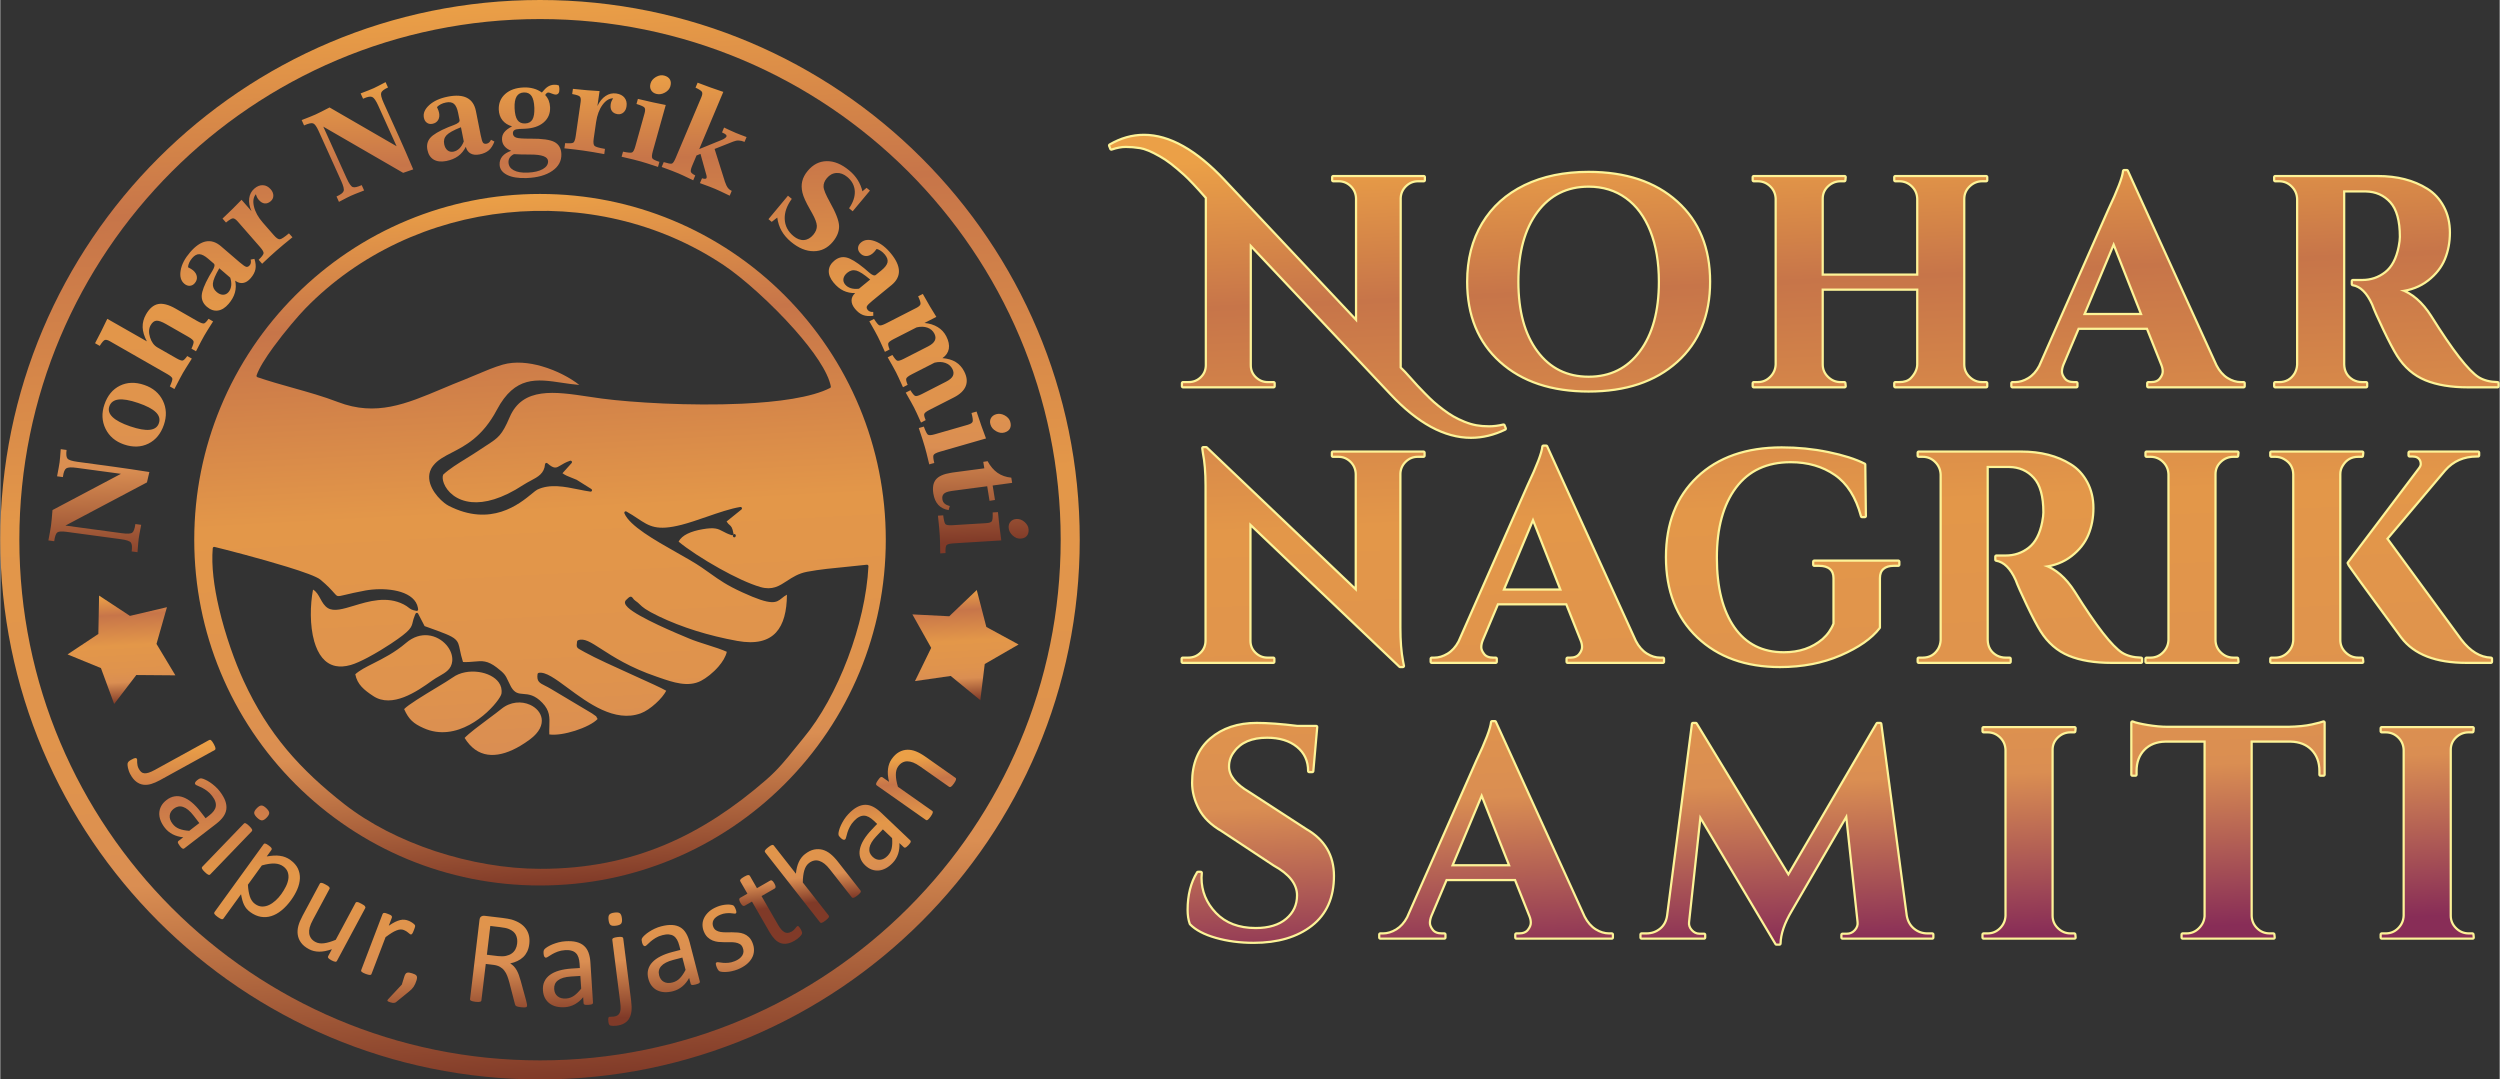
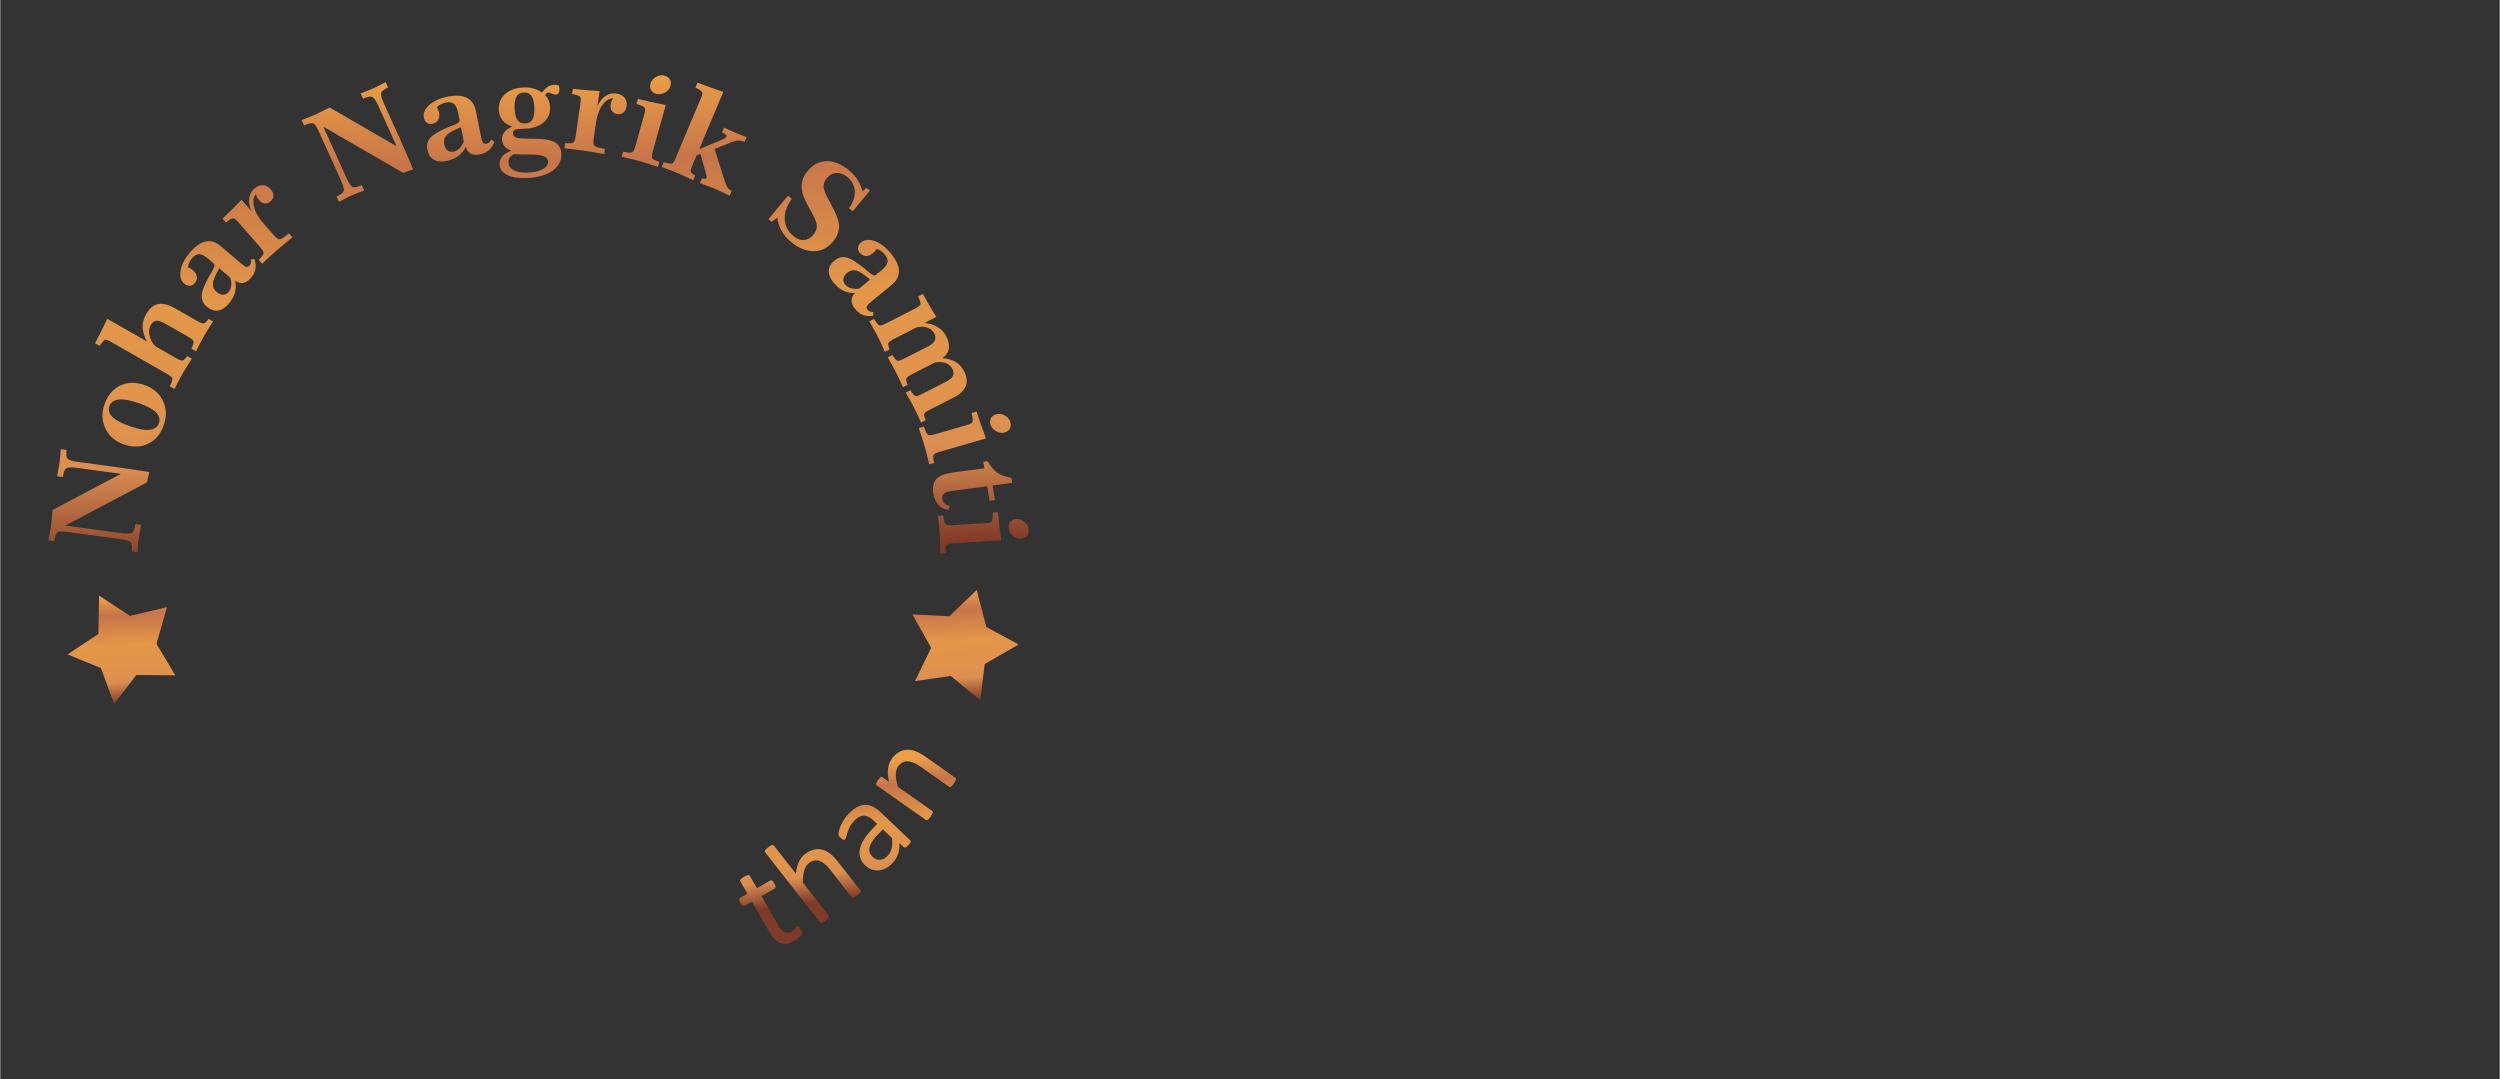
<svg xmlns="http://www.w3.org/2000/svg" xmlns:xlink="http://www.w3.org/1999/xlink" xml:space="preserve" width="1158px" height="500px" version="1.1" style="shape-rendering:geometricPrecision; text-rendering:geometricPrecision; image-rendering:optimizeQuality; fill-rule:evenodd; clip-rule:evenodd" viewBox="0 0 1180.42 509.8">
  <rect x="0" y="0" width="1180.42" height="509.8" fill="#333333" stroke="none" />
  <defs>
    <style type="text/css">
   
    .str0 {stroke:#FDF398;stroke-width:2.12;stroke-linecap:round;stroke-linejoin:round;stroke-miterlimit:22.926}
    .fil0 {fill:none;fill-rule:nonzero}
    .fil6 {fill:url(#id0)}
    .fil5 {fill:url(#id1)}
    .fil2 {fill:url(#id2)}
    .fil1 {fill:url(#id3);fill-rule:nonzero}
    .fil4 {fill:url(#id4);fill-rule:nonzero}
    .fil3 {fill:url(#id5);fill-rule:nonzero}
    .fil7 {fill:url(#id6);fill-rule:nonzero}
    .fil8 {fill:url(#id7);fill-rule:nonzero}
   
  </style>
    <linearGradient id="id0" gradientUnits="userSpaceOnUse" x1="454.38" y1="278.69" x2="457.29" y2="330.64">
      <stop offset="0" style="stop-opacity:1; stop-color:#EBA047" />
      <stop offset="0.18" style="stop-opacity:1; stop-color:#C77549" />
      <stop offset="0.459" style="stop-opacity:1; stop-color:#E39749" />
      <stop offset="0.702" style="stop-opacity:1; stop-color:#DF934D" />
      <stop offset="0.8" style="stop-opacity:1; stop-color:#DA8E52" />
      <stop offset="1" style="stop-opacity:1; stop-color:#803A28" />
    </linearGradient>
    <linearGradient id="id1" gradientUnits="userSpaceOnUse" xlink:href="#id0" x1="55.84" y1="281.31" x2="58.62" y2="332.43">
  </linearGradient>
    <linearGradient id="id2" gradientUnits="userSpaceOnUse" xlink:href="#id0" x1="246.08" y1="91.84" x2="263.73" y2="417.97">
  </linearGradient>
    <linearGradient id="id3" gradientUnits="userSpaceOnUse" x1="843.05" y1="64.02" x2="860.49" y2="445.79">
      <stop offset="0" style="stop-opacity:1; stop-color:#EBA047" />
      <stop offset="0.18" style="stop-opacity:1; stop-color:#C77549" />
      <stop offset="0.459" style="stop-opacity:1; stop-color:#E39749" />
      <stop offset="0.702" style="stop-opacity:1; stop-color:#DF934D" />
      <stop offset="0.8" style="stop-opacity:1; stop-color:#DA8E52" />
      <stop offset="1" style="stop-opacity:1; stop-color:#882D57" />
    </linearGradient>
    <linearGradient id="id4" gradientUnits="userSpaceOnUse" xlink:href="#id0" x1="251.2" y1="35.45" x2="257.16" y2="261.44">
  </linearGradient>
    <linearGradient id="id5" gradientUnits="userSpaceOnUse" xlink:href="#id0" x1="241.13" y1="0.37" x2="268.68" y2="509.43">
  </linearGradient>
    <linearGradient id="id6" gradientUnits="userSpaceOnUse" xlink:href="#id0" x1="169.73" y1="349.37" x2="174.14" y2="484.54">
  </linearGradient>
    <linearGradient id="id7" gradientUnits="userSpaceOnUse" xlink:href="#id0" x1="434.15" y1="357.68" x2="441.84" y2="418.99">
  </linearGradient>
  </defs>
  <g id="Layer_x0020_1">
    <g id="_2373153169152">
      <g>
-         <path class="fil0 str0" d="M686.03 197.14c1.55,0.89 3.31,1.74 5.28,2.54 1.98,0.8 3.88,1.36 5.72,1.69 1.83,0.33 3.85,0.5 6.06,0.5 2.21,0 4.49,-0.29 6.84,-0.85l0.57 1.41c-5.27,2.54 -10.58,3.81 -15.94,3.81 -12.32,0 -24.87,-6.82 -37.66,-20.45l-66.85 -70.95 0 57.69c0,2.35 0.84,4.35 2.53,5.99 1.7,1.65 3.72,2.47 6.07,2.47l2.68 0 0 1.41 -42.74 0 0 -1.41 2.54 0c2.45,0 4.52,-0.82 6.21,-2.47 1.69,-1.64 2.54,-3.69 2.54,-6.13l0 -79.13c-4.61,-5.26 -8.09,-8.95 -10.44,-11.07 -2.35,-2.11 -4.44,-3.88 -6.28,-5.29 -1.83,-1.41 -3.59,-2.58 -5.29,-3.52 -3.94,-2.26 -7.12,-3.58 -9.52,-3.95 -2.39,-0.38 -4.65,-0.57 -6.77,-0.57 -2.11,0 -4.39,0.43 -6.84,1.27l-0.56 -1.41c5.17,-3.01 10.48,-4.51 15.94,-4.51 11.84,0 24.4,7.05 37.66,21.16l63.04 66.99 0 -58.67c-0.09,-2.45 -0.99,-4.49 -2.68,-6.14 -1.69,-1.64 -3.71,-2.47 -6.06,-2.47l-2.54 0 0 -1.41 42.73 0 0 1.41 -2.68 0c-2.35,0 -4.37,0.83 -6.06,2.47 -1.69,1.65 -2.59,3.65 -2.68,6l0 80.25 2.26 2.26c0.56,0.56 1.43,1.52 2.61,2.89 1.17,1.36 2.23,2.54 3.17,3.52 0.94,0.99 2.14,2.24 3.6,3.74 1.45,1.5 2.82,2.82 4.09,3.95 1.27,1.13 2.77,2.35 4.51,3.67 1.74,1.31 3.38,2.42 4.94,3.31zm64.11 -115.44c17.39,0 31.22,4.61 41.47,13.82 10.24,9.21 15.37,21.72 15.37,37.52 0,15.79 -5.13,28.3 -15.37,37.51 -10.25,9.22 -24.08,13.83 -41.47,13.83 -17.4,0 -31.22,-4.61 -41.47,-13.83 -10.25,-9.21 -15.37,-21.72 -15.37,-37.51 0,-10.44 2.33,-19.54 6.98,-27.29 4.65,-7.76 11.26,-13.71 19.82,-17.85 8.55,-4.13 18.57,-6.2 30.04,-6.2zm-24.61 84.55c6.06,8.14 14.26,12.2 24.61,12.2 10.34,0 18.55,-4.06 24.61,-12.2 6.07,-8.13 9.1,-19.2 9.1,-33.21 0,-9.22 -1.37,-17.26 -4.09,-24.12 -2.73,-6.86 -6.63,-12.13 -11.71,-15.8 -5.08,-3.66 -11.05,-5.5 -17.91,-5.5 -10.35,0 -18.55,4.07 -24.61,12.2 -6.07,8.14 -9.1,19.21 -9.1,33.22 0,14.01 3.03,25.08 9.1,33.21zm171.3 14.74c2.45,0 4.33,-0.61 5.64,-1.83 2.17,-2.16 3.29,-4.47 3.39,-6.91l0 -35.97 -45.7 0 0 35.83c0,2.44 0.89,4.53 2.68,6.27 1.79,1.74 3.9,2.61 6.35,2.61l1.69 0 0.14 1.41 -42.88 0 0 -1.41 1.84 0c2.44,0 4.53,-0.87 6.27,-2.61 1.74,-1.74 2.66,-3.83 2.75,-6.27l0 -78.28c-0.09,-2.45 -1.01,-4.52 -2.75,-6.21 -1.74,-1.69 -3.83,-2.54 -6.27,-2.54l-1.84 0 0 -1.41 42.88 0 -0.14 1.41 -1.69 0c-2.45,0 -4.56,0.85 -6.35,2.54 -1.79,1.69 -2.68,3.76 -2.68,6.21l0 36.39 45.7 0 0 -36.39c-0.1,-2.45 -1.01,-4.52 -2.75,-6.21 -1.74,-1.69 -3.83,-2.54 -6.28,-2.54l-1.83 0 0 -1.41 42.87 0 0 1.41 -1.83 0c-2.44,0 -4.56,0.87 -6.35,2.61 -1.78,1.74 -2.68,3.83 -2.68,6.28l0 78.14c0,2.44 0.9,4.53 2.68,6.27 1.79,1.74 3.91,2.61 6.35,2.61l1.83 0 0 1.41 -42.87 0 0 -1.41 1.83 0zm161.36 0l1.27 0 0 1.41 -44.99 0 0 -1.41 1.27 0c2.07,0 3.6,-0.63 4.58,-1.9 0.99,-1.27 1.48,-2.47 1.48,-3.6 0,-1.13 -0.23,-2.26 -0.7,-3.38l-6.91 -17.35 -33.01 0 -7.33 17.35c-0.47,1.22 -0.71,2.37 -0.71,3.45 0,1.08 0.5,2.26 1.48,3.53 0.99,1.27 2.57,1.9 4.73,1.9l1.13 0 0 1.41 -30.18 0 0 -1.41 1.26 0c2.17,0 4.33,-0.66 6.49,-1.97 2.17,-1.32 3.95,-3.29 5.36,-5.93l32.58 -73.76c4.42,-9.31 6.77,-15.47 7.06,-18.48l1.26 0 41.89 91.96c1.42,2.73 3.2,4.77 5.36,6.14 2.17,1.36 4.38,2.04 6.63,2.04zm-74.61 -32.16l28.21 0 -13.68 -34.69 -14.53 34.69zm129.35 -58.95l-6.07 0c-0.19,0 -0.33,0 -0.42,0l0 82.23c0.09,3.48 1.6,6.06 4.51,7.75 1.41,0.76 2.92,1.13 4.51,1.13l1.84 0 0 1.41 -42.88 0 0 -1.41 1.83 0c3.39,0 5.97,-1.46 7.76,-4.37 0.75,-1.32 1.18,-2.77 1.27,-4.37l0 -78.28c-0.09,-2.45 -1.01,-4.54 -2.75,-6.28 -1.74,-1.74 -3.83,-2.61 -6.28,-2.61l-1.83 0 0 -1.41 48.38 0c9.12,0 16.83,1.98 23.13,5.93 3.2,1.97 5.74,4.72 7.62,8.25 1.88,3.52 2.82,7.52 2.82,11.99 0,4.46 -0.78,8.58 -2.33,12.34 -1.55,3.76 -4.14,7.05 -7.76,9.87 -3.62,2.82 -7.97,4.51 -13.04,5.08 5.45,1.78 10.24,5.92 14.38,12.41 10.16,16.27 17.68,25.95 22.57,29.05 2.44,1.51 5.5,2.31 9.17,2.4l0 1.41 -13.83 0c-7.99,0 -14.66,-1.1 -20.02,-3.31 -5.36,-2.21 -9.74,-6 -13.12,-11.36 -1.69,-2.72 -3.86,-6.84 -6.49,-12.34 -2.63,-5.5 -4.37,-9.42 -5.22,-11.77 -2.54,-5.65 -5.73,-8.8 -9.59,-9.45l0 -1.41 4.37 0c4.24,0 7.97,-1.27 11.22,-3.81 3.24,-2.54 5.43,-6.68 6.56,-12.42 0.37,-1.97 0.56,-3.52 0.56,-4.65 0,-7.71 -1.55,-13.28 -4.65,-16.71 -3.11,-3.43 -7.1,-5.2 -11.99,-5.29 -0.94,0 -2.35,0 -4.23,0zm-443.48 125.33c-2.35,0 -4.37,0.83 -6.06,2.47 -1.69,1.65 -2.59,3.65 -2.68,6l0 72.77c0,6.3 0.42,11.62 1.27,15.94l0.42 2.12 -1.27 0 -71.23 -67.84 0 55.99c0,2.35 0.85,4.35 2.54,5.99 1.7,1.65 3.72,2.47 6.07,2.47l2.68 0 0 1.41 -42.74 0 0 -1.41 2.54 0c2.45,0 4.51,-0.82 6.21,-2.47 1.69,-1.64 2.54,-3.69 2.54,-6.13l0 -73.2c0,-6.21 -0.43,-11.38 -1.27,-15.52l-0.29 -2.11 1.27 0 71.23 67.84 0 -55.71c-0.09,-2.45 -0.99,-4.49 -2.68,-6.14 -1.69,-1.64 -3.71,-2.47 -6.06,-2.47l-2.54 0 0 -1.41 42.73 0 0 1.41 -2.68 0zm114.51 95.91l1.27 0 0 1.41 -44.99 0 0 -1.41 1.26 0c2.07,0 3.6,-0.63 4.59,-1.9 0.99,-1.27 1.48,-2.47 1.48,-3.6 0,-1.13 -0.24,-2.25 -0.71,-3.38l-6.91 -17.35 -33 0 -7.33 17.35c-0.47,1.22 -0.71,2.37 -0.71,3.45 0,1.08 0.49,2.26 1.48,3.53 0.99,1.27 2.56,1.9 4.73,1.9l1.12 0 0 1.41 -30.18 0 0 -1.41 1.27 0c2.16,0 4.33,-0.66 6.49,-1.97 2.16,-1.32 3.95,-3.29 5.36,-5.93l32.58 -73.76c4.42,-9.31 6.77,-15.47 7.05,-18.48l1.27 0 41.89 91.96c1.41,2.73 3.2,4.77 5.36,6.14 2.16,1.36 4.37,2.04 6.63,2.04zm-74.61 -32.16l28.21 0 -13.68 -34.69 -14.53 34.69zm187 -12.27l-2.12 0c-2.25,0 -3.99,0.55 -5.21,1.63 -1.23,1.08 -1.84,2.65 -1.84,4.72l0 23.27c-3.67,4.8 -9.73,9.03 -18.19,12.7 -8.47,3.66 -17.96,5.5 -28.49,5.5 -16.08,0 -28.99,-4.63 -38.72,-13.9 -9.73,-9.26 -14.6,-21.76 -14.6,-37.51 0,-15.75 4.87,-28.23 14.6,-37.45 9.73,-9.21 22.92,-13.82 39.56,-13.82 7.52,0 14.81,0.73 21.86,2.19 7.06,1.45 12.74,3.26 17.07,5.43l0.28 24.25 -1.27 0c-2.44,-9.12 -6.63,-15.72 -12.55,-19.81 -5.92,-4.09 -12.98,-6.14 -21.16,-6.14 -11.37,0 -20.12,4.07 -26.23,12.2 -6.11,8.14 -9.17,19.28 -9.17,33.43 0,14.15 2.8,25.22 8.39,33.22 5.6,7.99 13.52,11.98 23.77,11.98 7.43,0 13.63,-2.11 18.62,-6.34 2.44,-2.17 4.23,-4.7 5.36,-7.62l0 -21.58c0,-2.07 -0.64,-3.64 -1.91,-4.72 -1.27,-1.08 -3.08,-1.63 -5.43,-1.63l-2.25 0 0 -1.41 39.63 0 0 1.41zm48.21 -46.68l-6.06 0c-0.19,0 -0.33,0 -0.42,0l0 82.23c0.09,3.48 1.6,6.06 4.51,7.75 1.41,0.76 2.91,1.13 4.51,1.13l1.84 0 0 1.41 -42.88 0 0 -1.41 1.83 0c3.39,0 5.97,-1.46 7.76,-4.37 0.75,-1.32 1.18,-2.77 1.27,-4.37l0 -78.28c-0.09,-2.45 -1.01,-4.54 -2.75,-6.28 -1.74,-1.74 -3.83,-2.61 -6.28,-2.61l-1.83 0 0 -1.41 48.38 0c9.12,0 16.83,1.98 23.13,5.93 3.2,1.97 5.73,4.72 7.62,8.25 1.88,3.52 2.82,7.52 2.82,11.99 0,4.46 -0.78,8.58 -2.33,12.34 -1.55,3.76 -4.14,7.05 -7.76,9.87 -3.62,2.82 -7.97,4.51 -13.05,5.08 5.46,1.78 10.25,5.92 14.39,12.41 10.16,16.27 17.68,25.95 22.57,29.05 2.44,1.51 5.5,2.31 9.17,2.4l0 1.41 -13.83 0c-7.99,0 -14.66,-1.1 -20.02,-3.31 -5.36,-2.21 -9.74,-6 -13.12,-11.36 -1.69,-2.72 -3.86,-6.84 -6.49,-12.34 -2.63,-5.5 -4.37,-9.42 -5.22,-11.77 -2.54,-5.65 -5.73,-8.8 -9.59,-9.45l0 -1.41 4.37 0c4.23,0 7.97,-1.27 11.22,-3.81 3.24,-2.54 5.43,-6.68 6.55,-12.41 0.38,-1.98 0.57,-3.53 0.57,-4.66 0,-7.71 -1.55,-13.28 -4.66,-16.71 -3.1,-3.43 -7.09,-5.2 -11.98,-5.29 -0.94,0 -2.36,0 -4.24,0zm70.93 91.11c2.44,0 4.54,-0.87 6.27,-2.61 1.74,-1.74 2.66,-3.83 2.75,-6.27l0 -78.28c-0.09,-2.45 -1.01,-4.51 -2.75,-6.21 -1.73,-1.69 -3.83,-2.54 -6.27,-2.54l-1.84 0 0 -1.41 42.88 0 -0.14 1.41 -1.69 0c-2.45,0 -4.56,0.85 -6.35,2.54 -1.79,1.7 -2.68,3.76 -2.68,6.21l0 78.28c0,2.44 0.89,4.53 2.68,6.27 1.79,1.74 3.9,2.61 6.35,2.61l1.69 0 0.14 1.41 -42.88 0 0 -1.41 1.84 0zm58.93 0c2.45,0 4.54,-0.87 6.28,-2.61 1.74,-1.74 2.66,-3.83 2.75,-6.27l0 -78.28c-0.09,-3.39 -1.65,-5.93 -4.66,-7.62 -1.31,-0.75 -2.77,-1.13 -4.37,-1.13l-1.83 0 0 -1.41 42.88 0 -0.15 1.41 -1.69 0c-3.38,0 -5.97,1.46 -7.75,4.38 -0.85,1.31 -1.27,2.77 -1.27,4.37l0 78.28c0,2.44 0.89,4.53 2.68,6.27 1.78,1.74 3.9,2.61 6.34,2.61l1.69 0 0.15 1.41 -42.88 0 0 -1.41 1.83 0zm101.84 1.41l-11.57 0c-14.29,0 -24.4,-3.9 -30.32,-11.7 -16.83,-22.85 -25.25,-34.47 -25.25,-34.84l33.43 -44.29c0.75,-0.94 1.12,-1.79 1.12,-2.54 0,-0.75 -0.14,-1.41 -0.42,-1.97 -0.75,-1.41 -2.07,-2.12 -3.95,-2.12l-1.41 0 0 -1.27 32.3 0 0 1.27 -0.56 0c-6.3,0 -11.43,2.26 -15.38,6.77l-27.5 32.58 35.12 47.96c4.32,5.64 9.12,8.55 14.39,8.74l0 1.41zm-614.98 117.11c0,-6.78 1.46,-12.57 4.38,-17.37l1.27 0c-0.09,0.76 -0.14,1.51 -0.14,2.26 0,6.5 2.33,12.17 6.99,17.02 4.66,4.85 11.04,7.27 19.13,7.27 6.31,0 11.23,-1.51 14.76,-4.52 3.53,-3.01 5.29,-6.82 5.29,-11.44 0,-5.55 -3.76,-10.4 -11.29,-14.54l-24.57 -16.24c-4.9,-2.82 -8.41,-6.24 -10.52,-10.24 -2.12,-4 -3.18,-8.07 -3.18,-12.21 0,-8.85 2.8,-15.68 8.4,-20.48 5.6,-4.8 12.78,-7.2 21.54,-7.2 5.17,0 11.58,0.47 19.2,1.41l8.9 0 -1.84 20.76 -1.41 0c0,-4.89 -1.81,-8.82 -5.44,-11.79 -3.62,-2.96 -8.45,-4.45 -14.47,-4.45 -7.34,0 -12.66,2.26 -15.96,6.78 -1.69,2.17 -2.54,4.61 -2.54,7.34 0,4.52 3.29,8.71 9.89,12.57l26.97 17.51c8.47,4.9 12.7,12.1 12.7,21.61 0,10.07 -3.41,17.76 -10.23,23.08 -6.83,5.32 -15.89,7.98 -27.19,7.98 -6.4,0 -12.3,-0.78 -17.72,-2.33 -5.41,-1.55 -9.39,-3.65 -11.93,-6.28 -0.66,-1.79 -0.99,-3.96 -0.99,-6.5zm198.51 11.72l1.28 0 0 1.41 -45.05 0 0 -1.41 1.27 0c2.07,0 3.6,-0.63 4.59,-1.9 0.99,-1.28 1.48,-2.48 1.48,-3.61 0,-1.12 -0.23,-2.25 -0.7,-3.38l-6.92 -17.37 -33.04 0 -7.35 17.37c-0.47,1.22 -0.7,2.37 -0.7,3.46 0,1.08 0.49,2.25 1.48,3.53 0.99,1.27 2.56,1.9 4.73,1.9l1.13 0 0 1.41 -30.22 0 0 -1.41 1.27 0c2.17,0 4.33,-0.66 6.5,-1.97 2.16,-1.32 3.95,-3.3 5.36,-5.94l32.62 -73.85c4.43,-9.32 6.78,-15.48 7.06,-18.5l1.27 0 41.94 92.07c1.41,2.73 3.2,4.78 5.37,6.15 2.16,1.36 4.38,2.04 6.63,2.04zm-74.69 -32.19l28.24 0 -13.7 -34.74 -14.54 34.74zm225.06 32.19l2.26 0 0 1.41 -42.37 0 0 -1.27 2.12 0c1.6,0 2.97,-0.63 4.1,-1.9 1.13,-1.27 1.6,-2.66 1.41,-4.17l-5.51 -51.26 -26.55 45.75c-3.48,5.84 -5.27,11.07 -5.36,15.68l-1.41 0 -36.29 -61 -5.51 50.83c-0.19,1.51 0.28,2.9 1.41,4.17 1.13,1.27 2.5,1.9 4.1,1.9l2.11 0 0 1.27 -29.51 0 0 -1.41 2.26 0c2.64,0 4.92,-0.8 6.85,-2.4 1.93,-1.6 3.08,-3.76 3.46,-6.49l11.72 -90.52 1.27 0 43.77 72.02 42.08 -72.02 1.28 0 12 90.52c0.47,2.73 1.67,4.89 3.6,6.49 1.93,1.6 4.17,2.4 6.71,2.4zm28.35 0c2.45,0 4.55,-0.87 6.29,-2.61 1.74,-1.74 2.66,-3.84 2.75,-6.28l0 -78.37c-0.09,-2.45 -1.01,-4.52 -2.75,-6.22 -1.74,-1.69 -3.84,-2.54 -6.29,-2.54l-1.83 0 0 -1.41 42.93 0 -0.14 1.41 -1.7 0c-2.45,0 -4.57,0.85 -6.35,2.54 -1.79,1.7 -2.69,3.77 -2.69,6.22l0 78.37c0,2.44 0.9,4.54 2.69,6.28 1.78,1.74 3.9,2.61 6.35,2.61l1.7 0 0.14 1.41 -42.93 0 0 -1.41 1.83 0zm124.24 -91.64l0 82.89c0.1,2.45 1.01,4.52 2.76,6.21 1.74,1.7 3.83,2.54 6.28,2.54l1.69 0 0.15 1.41 -42.93 0 0 -1.41 1.83 0c2.36,0 4.4,-0.84 6.15,-2.54 1.74,-1.69 2.7,-3.72 2.89,-6.07l0 -83.03 -19.06 0c-4.33,0.09 -7.77,1.46 -10.31,4.09 -2.54,2.64 -3.81,6.07 -3.81,10.31l0 1.7 -1.42 0 0 -24.57c1.32,0.56 3.7,1.12 7.14,1.69 3.43,0.56 6.61,0.85 9.53,0.85l56.9 0c4.62,-0.1 8.38,-0.47 11.3,-1.13 2.92,-0.66 4.71,-1.13 5.37,-1.41l0 24.57 -1.41 0 0 -1.7c0,-4.24 -1.28,-7.67 -3.82,-10.31 -2.54,-2.63 -5.98,-4 -10.31,-4.09l-18.92 0zm63.8 91.64c2.45,0 4.54,-0.87 6.29,-2.61 1.74,-1.74 2.66,-3.84 2.75,-6.28l0 -78.37c-0.09,-2.45 -1.01,-4.52 -2.75,-6.22 -1.75,-1.69 -3.84,-2.54 -6.29,-2.54l-1.83 0 0 -1.41 42.92 0 -0.14 1.41 -1.69 0c-2.45,0 -4.57,0.85 -6.36,2.54 -1.78,1.7 -2.68,3.77 -2.68,6.22l0 78.37c0,2.44 0.9,4.54 2.68,6.28 1.79,1.74 3.91,2.61 6.36,2.61l1.69 0 0.14 1.41 -42.92 0 0 -1.41 1.83 0z" />
-         <path id="_1" class="fil1" d="M686.03 197.14c1.55,0.89 3.31,1.74 5.28,2.54 1.98,0.8 3.88,1.36 5.72,1.69 1.83,0.33 3.85,0.5 6.06,0.5 2.21,0 4.49,-0.29 6.84,-0.85l0.57 1.41c-5.27,2.54 -10.58,3.81 -15.94,3.81 -12.32,0 -24.87,-6.82 -37.66,-20.45l-66.85 -70.95 0 57.69c0,2.35 0.84,4.35 2.53,5.99 1.7,1.65 3.72,2.47 6.07,2.47l2.68 0 0 1.41 -42.74 0 0 -1.41 2.54 0c2.45,0 4.52,-0.82 6.21,-2.47 1.69,-1.64 2.54,-3.69 2.54,-6.13l0 -79.13c-4.61,-5.26 -8.09,-8.95 -10.44,-11.07 -2.35,-2.11 -4.44,-3.88 -6.28,-5.29 -1.83,-1.41 -3.59,-2.58 -5.29,-3.52 -3.94,-2.26 -7.12,-3.58 -9.52,-3.95 -2.39,-0.38 -4.65,-0.57 -6.77,-0.57 -2.11,0 -4.39,0.43 -6.84,1.27l-0.56 -1.41c5.17,-3.01 10.48,-4.51 15.94,-4.51 11.84,0 24.4,7.05 37.66,21.16l63.04 66.99 0 -58.67c-0.09,-2.45 -0.99,-4.49 -2.68,-6.14 -1.69,-1.64 -3.71,-2.47 -6.06,-2.47l-2.54 0 0 -1.41 42.73 0 0 1.41 -2.68 0c-2.35,0 -4.37,0.83 -6.06,2.47 -1.69,1.65 -2.59,3.65 -2.68,6l0 80.25 2.26 2.26c0.56,0.56 1.43,1.52 2.61,2.89 1.17,1.36 2.23,2.54 3.17,3.52 0.94,0.99 2.14,2.24 3.6,3.74 1.45,1.5 2.82,2.82 4.09,3.95 1.27,1.13 2.77,2.35 4.51,3.67 1.74,1.31 3.38,2.42 4.94,3.31zm64.11 -115.44c17.39,0 31.22,4.61 41.47,13.82 10.24,9.21 15.37,21.72 15.37,37.52 0,15.79 -5.13,28.3 -15.37,37.51 -10.25,9.22 -24.08,13.83 -41.47,13.83 -17.4,0 -31.22,-4.61 -41.47,-13.83 -10.25,-9.21 -15.37,-21.72 -15.37,-37.51 0,-10.44 2.33,-19.54 6.98,-27.29 4.65,-7.76 11.26,-13.71 19.82,-17.85 8.55,-4.13 18.57,-6.2 30.04,-6.2zm-24.61 84.55c6.06,8.14 14.26,12.2 24.61,12.2 10.34,0 18.55,-4.06 24.61,-12.2 6.07,-8.13 9.1,-19.2 9.1,-33.21 0,-9.22 -1.37,-17.26 -4.09,-24.12 -2.73,-6.86 -6.63,-12.13 -11.71,-15.8 -5.08,-3.66 -11.05,-5.5 -17.91,-5.5 -10.35,0 -18.55,4.07 -24.61,12.2 -6.07,8.14 -9.1,19.21 -9.1,33.22 0,14.01 3.03,25.08 9.1,33.21zm171.3 14.74c2.45,0 4.33,-0.61 5.64,-1.83 2.17,-2.16 3.29,-4.47 3.39,-6.91l0 -35.97 -45.7 0 0 35.83c0,2.44 0.89,4.53 2.68,6.27 1.79,1.74 3.9,2.61 6.35,2.61l1.69 0 0.14 1.41 -42.88 0 0 -1.41 1.84 0c2.44,0 4.53,-0.87 6.27,-2.61 1.74,-1.74 2.66,-3.83 2.75,-6.27l0 -78.28c-0.09,-2.45 -1.01,-4.52 -2.75,-6.21 -1.74,-1.69 -3.83,-2.54 -6.27,-2.54l-1.84 0 0 -1.41 42.88 0 -0.14 1.41 -1.69 0c-2.45,0 -4.56,0.85 -6.35,2.54 -1.79,1.69 -2.68,3.76 -2.68,6.21l0 36.39 45.7 0 0 -36.39c-0.1,-2.45 -1.01,-4.52 -2.75,-6.21 -1.74,-1.69 -3.83,-2.54 -6.28,-2.54l-1.83 0 0 -1.41 42.87 0 0 1.41 -1.83 0c-2.44,0 -4.56,0.87 -6.35,2.61 -1.78,1.74 -2.68,3.83 -2.68,6.28l0 78.14c0,2.44 0.9,4.53 2.68,6.27 1.79,1.74 3.91,2.61 6.35,2.61l1.83 0 0 1.41 -42.87 0 0 -1.41 1.83 0zm161.36 0l1.27 0 0 1.41 -44.99 0 0 -1.41 1.27 0c2.07,0 3.6,-0.63 4.58,-1.9 0.99,-1.27 1.48,-2.47 1.48,-3.6 0,-1.13 -0.23,-2.26 -0.7,-3.38l-6.91 -17.35 -33.01 0 -7.33 17.35c-0.47,1.22 -0.71,2.37 -0.71,3.45 0,1.08 0.5,2.26 1.48,3.53 0.99,1.27 2.57,1.9 4.73,1.9l1.13 0 0 1.41 -30.18 0 0 -1.41 1.26 0c2.17,0 4.33,-0.66 6.49,-1.97 2.17,-1.32 3.95,-3.29 5.36,-5.93l32.58 -73.76c4.42,-9.31 6.77,-15.47 7.06,-18.48l1.26 0 41.89 91.96c1.42,2.73 3.2,4.77 5.36,6.14 2.17,1.36 4.38,2.04 6.63,2.04zm-74.61 -32.16l28.21 0 -13.68 -34.69 -14.53 34.69zm129.35 -58.95l-6.07 0c-0.19,0 -0.33,0 -0.42,0l0 82.23c0.09,3.48 1.6,6.06 4.51,7.75 1.41,0.76 2.92,1.13 4.51,1.13l1.84 0 0 1.41 -42.88 0 0 -1.41 1.83 0c3.39,0 5.97,-1.46 7.76,-4.37 0.75,-1.32 1.18,-2.77 1.27,-4.37l0 -78.28c-0.09,-2.45 -1.01,-4.54 -2.75,-6.28 -1.74,-1.74 -3.83,-2.61 -6.28,-2.61l-1.83 0 0 -1.41 48.38 0c9.12,0 16.83,1.98 23.13,5.93 3.2,1.97 5.74,4.72 7.62,8.25 1.88,3.52 2.82,7.52 2.82,11.99 0,4.46 -0.78,8.58 -2.33,12.34 -1.55,3.76 -4.14,7.05 -7.76,9.87 -3.62,2.82 -7.97,4.51 -13.04,5.08 5.45,1.78 10.24,5.92 14.38,12.41 10.16,16.27 17.68,25.95 22.57,29.05 2.44,1.51 5.5,2.31 9.17,2.4l0 1.41 -13.83 0c-7.99,0 -14.66,-1.1 -20.02,-3.31 -5.36,-2.21 -9.74,-6 -13.12,-11.36 -1.69,-2.72 -3.86,-6.84 -6.49,-12.34 -2.63,-5.5 -4.37,-9.42 -5.22,-11.77 -2.54,-5.65 -5.73,-8.8 -9.59,-9.45l0 -1.41 4.37 0c4.24,0 7.97,-1.27 11.22,-3.81 3.24,-2.54 5.43,-6.68 6.56,-12.42 0.37,-1.97 0.56,-3.52 0.56,-4.65 0,-7.71 -1.55,-13.28 -4.65,-16.71 -3.11,-3.43 -7.1,-5.2 -11.99,-5.29 -0.94,0 -2.35,0 -4.23,0zm-443.48 125.33c-2.35,0 -4.37,0.83 -6.06,2.47 -1.69,1.65 -2.59,3.65 -2.68,6l0 72.77c0,6.3 0.42,11.62 1.27,15.94l0.42 2.12 -1.27 0 -71.23 -67.84 0 55.99c0,2.35 0.85,4.35 2.54,5.99 1.7,1.65 3.72,2.47 6.07,2.47l2.68 0 0 1.41 -42.74 0 0 -1.41 2.54 0c2.45,0 4.51,-0.82 6.21,-2.47 1.69,-1.64 2.54,-3.69 2.54,-6.13l0 -73.2c0,-6.21 -0.43,-11.38 -1.27,-15.52l-0.29 -2.11 1.27 0 71.23 67.84 0 -55.71c-0.09,-2.45 -0.99,-4.49 -2.68,-6.14 -1.69,-1.64 -3.71,-2.47 -6.06,-2.47l-2.54 0 0 -1.41 42.73 0 0 1.41 -2.68 0zm114.51 95.91l1.27 0 0 1.41 -44.99 0 0 -1.41 1.26 0c2.07,0 3.6,-0.63 4.59,-1.9 0.99,-1.27 1.48,-2.47 1.48,-3.6 0,-1.13 -0.24,-2.25 -0.71,-3.38l-6.91 -17.35 -33 0 -7.33 17.35c-0.47,1.22 -0.71,2.37 -0.71,3.45 0,1.08 0.49,2.26 1.48,3.53 0.99,1.27 2.56,1.9 4.73,1.9l1.12 0 0 1.41 -30.18 0 0 -1.41 1.27 0c2.16,0 4.33,-0.66 6.49,-1.97 2.16,-1.32 3.95,-3.29 5.36,-5.93l32.58 -73.76c4.42,-9.31 6.77,-15.47 7.05,-18.48l1.27 0 41.89 91.96c1.41,2.73 3.2,4.77 5.36,6.14 2.16,1.36 4.37,2.04 6.63,2.04zm-74.61 -32.16l28.21 0 -13.68 -34.69 -14.53 34.69zm187 -12.27l-2.12 0c-2.25,0 -3.99,0.55 -5.21,1.63 -1.23,1.08 -1.84,2.65 -1.84,4.72l0 23.27c-3.67,4.8 -9.73,9.03 -18.19,12.7 -8.47,3.66 -17.96,5.5 -28.49,5.5 -16.08,0 -28.99,-4.63 -38.72,-13.9 -9.73,-9.26 -14.6,-21.76 -14.6,-37.51 0,-15.75 4.87,-28.23 14.6,-37.45 9.73,-9.21 22.92,-13.82 39.56,-13.82 7.52,0 14.81,0.73 21.86,2.19 7.06,1.45 12.74,3.26 17.07,5.43l0.28 24.25 -1.27 0c-2.44,-9.12 -6.63,-15.72 -12.55,-19.81 -5.92,-4.09 -12.98,-6.14 -21.16,-6.14 -11.37,0 -20.12,4.07 -26.23,12.2 -6.11,8.14 -9.17,19.28 -9.17,33.43 0,14.15 2.8,25.22 8.39,33.22 5.6,7.99 13.52,11.98 23.77,11.98 7.43,0 13.63,-2.11 18.62,-6.34 2.44,-2.17 4.23,-4.7 5.36,-7.62l0 -21.58c0,-2.07 -0.64,-3.64 -1.91,-4.72 -1.27,-1.08 -3.08,-1.63 -5.43,-1.63l-2.25 0 0 -1.41 39.63 0 0 1.41zm48.21 -46.68l-6.06 0c-0.19,0 -0.33,0 -0.42,0l0 82.23c0.09,3.48 1.6,6.06 4.51,7.75 1.41,0.76 2.91,1.13 4.51,1.13l1.84 0 0 1.41 -42.88 0 0 -1.41 1.83 0c3.39,0 5.97,-1.46 7.76,-4.37 0.75,-1.32 1.18,-2.77 1.27,-4.37l0 -78.28c-0.09,-2.45 -1.01,-4.54 -2.75,-6.28 -1.74,-1.74 -3.83,-2.61 -6.28,-2.61l-1.83 0 0 -1.41 48.38 0c9.12,0 16.83,1.98 23.13,5.93 3.2,1.97 5.73,4.72 7.62,8.25 1.88,3.52 2.82,7.52 2.82,11.99 0,4.46 -0.78,8.58 -2.33,12.34 -1.55,3.76 -4.14,7.05 -7.76,9.87 -3.62,2.82 -7.97,4.51 -13.05,5.08 5.46,1.78 10.25,5.92 14.39,12.41 10.16,16.27 17.68,25.95 22.57,29.05 2.44,1.51 5.5,2.31 9.17,2.4l0 1.41 -13.83 0c-7.99,0 -14.66,-1.1 -20.02,-3.31 -5.36,-2.21 -9.74,-6 -13.12,-11.36 -1.69,-2.72 -3.86,-6.84 -6.49,-12.34 -2.63,-5.5 -4.37,-9.42 -5.22,-11.77 -2.54,-5.65 -5.73,-8.8 -9.59,-9.45l0 -1.41 4.37 0c4.23,0 7.97,-1.27 11.22,-3.81 3.24,-2.54 5.43,-6.68 6.55,-12.41 0.38,-1.98 0.57,-3.53 0.57,-4.66 0,-7.71 -1.55,-13.28 -4.66,-16.71 -3.1,-3.43 -7.09,-5.2 -11.98,-5.29 -0.94,0 -2.36,0 -4.24,0zm70.93 91.11c2.44,0 4.54,-0.87 6.27,-2.61 1.74,-1.74 2.66,-3.83 2.75,-6.27l0 -78.28c-0.09,-2.45 -1.01,-4.51 -2.75,-6.21 -1.73,-1.69 -3.83,-2.54 -6.27,-2.54l-1.84 0 0 -1.41 42.88 0 -0.14 1.41 -1.69 0c-2.45,0 -4.56,0.85 -6.35,2.54 -1.79,1.7 -2.68,3.76 -2.68,6.21l0 78.28c0,2.44 0.89,4.53 2.68,6.27 1.79,1.74 3.9,2.61 6.35,2.61l1.69 0 0.14 1.41 -42.88 0 0 -1.41 1.84 0zm58.93 0c2.45,0 4.54,-0.87 6.28,-2.61 1.74,-1.74 2.66,-3.83 2.75,-6.27l0 -78.28c-0.09,-3.39 -1.65,-5.93 -4.66,-7.62 -1.31,-0.75 -2.77,-1.13 -4.37,-1.13l-1.83 0 0 -1.41 42.88 0 -0.15 1.41 -1.69 0c-3.38,0 -5.97,1.46 -7.75,4.38 -0.85,1.31 -1.27,2.77 -1.27,4.37l0 78.28c0,2.44 0.89,4.53 2.68,6.27 1.78,1.74 3.9,2.61 6.34,2.61l1.69 0 0.15 1.41 -42.88 0 0 -1.41 1.83 0zm101.84 1.41l-11.57 0c-14.29,0 -24.4,-3.9 -30.32,-11.7 -16.83,-22.85 -25.25,-34.47 -25.25,-34.84l33.43 -44.29c0.75,-0.94 1.12,-1.79 1.12,-2.54 0,-0.75 -0.14,-1.41 -0.42,-1.97 -0.75,-1.41 -2.07,-2.12 -3.95,-2.12l-1.41 0 0 -1.27 32.3 0 0 1.27 -0.56 0c-6.3,0 -11.43,2.26 -15.38,6.77l-27.5 32.58 35.12 47.96c4.32,5.64 9.12,8.55 14.39,8.74l0 1.41zm-614.98 117.11c0,-6.78 1.46,-12.57 4.38,-17.37l1.27 0c-0.09,0.76 -0.14,1.51 -0.14,2.26 0,6.5 2.33,12.17 6.99,17.02 4.66,4.85 11.04,7.27 19.13,7.27 6.31,0 11.23,-1.51 14.76,-4.52 3.53,-3.01 5.29,-6.82 5.29,-11.44 0,-5.55 -3.76,-10.4 -11.29,-14.54l-24.57 -16.24c-4.9,-2.82 -8.41,-6.24 -10.52,-10.24 -2.12,-4 -3.18,-8.07 -3.18,-12.21 0,-8.85 2.8,-15.68 8.4,-20.48 5.6,-4.8 12.78,-7.2 21.54,-7.2 5.17,0 11.58,0.47 19.2,1.41l8.9 0 -1.84 20.76 -1.41 0c0,-4.89 -1.81,-8.82 -5.44,-11.79 -3.62,-2.96 -8.45,-4.45 -14.47,-4.45 -7.34,0 -12.66,2.26 -15.96,6.78 -1.69,2.17 -2.54,4.61 -2.54,7.34 0,4.52 3.29,8.71 9.89,12.57l26.97 17.51c8.47,4.9 12.7,12.1 12.7,21.61 0,10.07 -3.41,17.76 -10.23,23.08 -6.83,5.32 -15.89,7.98 -27.19,7.98 -6.4,0 -12.3,-0.78 -17.72,-2.33 -5.41,-1.55 -9.39,-3.65 -11.93,-6.28 -0.66,-1.79 -0.99,-3.96 -0.99,-6.5zm198.51 11.72l1.28 0 0 1.41 -45.05 0 0 -1.41 1.27 0c2.07,0 3.6,-0.63 4.59,-1.9 0.99,-1.28 1.48,-2.48 1.48,-3.61 0,-1.12 -0.23,-2.25 -0.7,-3.38l-6.92 -17.37 -33.04 0 -7.35 17.37c-0.47,1.22 -0.7,2.37 -0.7,3.46 0,1.08 0.49,2.25 1.48,3.53 0.99,1.27 2.56,1.9 4.73,1.9l1.13 0 0 1.41 -30.22 0 0 -1.41 1.27 0c2.17,0 4.33,-0.66 6.5,-1.97 2.16,-1.32 3.95,-3.3 5.36,-5.94l32.62 -73.85c4.43,-9.32 6.78,-15.48 7.06,-18.5l1.27 0 41.94 92.07c1.41,2.73 3.2,4.78 5.37,6.15 2.16,1.36 4.38,2.04 6.63,2.04zm-74.69 -32.19l28.24 0 -13.7 -34.74 -14.54 34.74zm225.06 32.19l2.26 0 0 1.41 -42.37 0 0 -1.27 2.12 0c1.6,0 2.97,-0.63 4.1,-1.9 1.13,-1.27 1.6,-2.66 1.41,-4.17l-5.51 -51.26 -26.55 45.75c-3.48,5.84 -5.27,11.07 -5.36,15.68l-1.41 0 -36.29 -61 -5.51 50.83c-0.19,1.51 0.28,2.9 1.41,4.17 1.13,1.27 2.5,1.9 4.1,1.9l2.11 0 0 1.27 -29.51 0 0 -1.41 2.26 0c2.64,0 4.92,-0.8 6.85,-2.4 1.93,-1.6 3.08,-3.76 3.46,-6.49l11.72 -90.52 1.27 0 43.77 72.02 42.08 -72.02 1.28 0 12 90.52c0.47,2.73 1.67,4.89 3.6,6.49 1.93,1.6 4.17,2.4 6.71,2.4zm28.35 0c2.45,0 4.55,-0.87 6.29,-2.61 1.74,-1.74 2.66,-3.84 2.75,-6.28l0 -78.37c-0.09,-2.45 -1.01,-4.52 -2.75,-6.22 -1.74,-1.69 -3.84,-2.54 -6.29,-2.54l-1.83 0 0 -1.41 42.93 0 -0.14 1.41 -1.7 0c-2.45,0 -4.57,0.85 -6.35,2.54 -1.79,1.7 -2.69,3.77 -2.69,6.22l0 78.37c0,2.44 0.9,4.54 2.69,6.28 1.78,1.74 3.9,2.61 6.35,2.61l1.7 0 0.14 1.41 -42.93 0 0 -1.41 1.83 0zm124.24 -91.64l0 82.89c0.1,2.45 1.01,4.52 2.76,6.21 1.74,1.7 3.83,2.54 6.28,2.54l1.69 0 0.15 1.41 -42.93 0 0 -1.41 1.83 0c2.36,0 4.4,-0.84 6.15,-2.54 1.74,-1.69 2.7,-3.72 2.89,-6.07l0 -83.03 -19.06 0c-4.33,0.09 -7.77,1.46 -10.31,4.09 -2.54,2.64 -3.81,6.07 -3.81,10.31l0 1.7 -1.42 0 0 -24.57c1.32,0.56 3.7,1.12 7.14,1.69 3.43,0.56 6.61,0.85 9.53,0.85l56.9 0c4.62,-0.1 8.38,-0.47 11.3,-1.13 2.92,-0.66 4.71,-1.13 5.37,-1.41l0 24.57 -1.41 0 0 -1.7c0,-4.24 -1.28,-7.67 -3.82,-10.31 -2.54,-2.63 -5.98,-4 -10.31,-4.09l-18.92 0zm63.8 91.64c2.45,0 4.54,-0.87 6.29,-2.61 1.74,-1.74 2.66,-3.84 2.75,-6.28l0 -78.37c-0.09,-2.45 -1.01,-4.52 -2.75,-6.22 -1.75,-1.69 -3.84,-2.54 -6.29,-2.54l-1.83 0 0 -1.41 42.92 0 -0.14 1.41 -1.69 0c-2.45,0 -4.57,0.85 -6.36,2.54 -1.78,1.7 -2.68,3.77 -2.68,6.22l0 78.37c0,2.44 0.9,4.54 2.68,6.28 1.79,1.74 3.91,2.61 6.36,2.61l1.69 0 0.14 1.41 -42.92 0 0 -1.41 1.83 0z" />
-       </g>
+         </g>
      <g id="_2373153169200">
-         <path class="fil2" d="M317.35 103.97c-19.23,-7.97 -40.32,-12.37 -62.45,-12.37 -22.12,0 -43.21,4.4 -62.45,12.37 -19.98,8.27 -37.96,20.4 -53.02,35.46 -15.06,15.06 -27.19,33.04 -35.46,53.02 -7.97,19.24 -12.37,40.33 -12.37,62.45 0,22.13 4.4,43.22 12.37,62.45 8.27,19.98 20.4,37.96 35.46,53.02 15.06,15.06 33.04,27.19 53.02,35.47 19.24,7.97 40.33,12.36 62.45,12.36 22.13,0 43.22,-4.39 62.45,-12.36 19.98,-8.28 37.96,-20.41 53.02,-35.47 15.06,-15.06 27.19,-33.04 35.47,-53.02 7.97,-19.23 12.36,-40.32 12.36,-62.45 0,-22.12 -4.39,-43.21 -12.36,-62.45 -8.28,-19.98 -20.41,-37.96 -35.47,-53.02 -15.06,-15.06 -33.04,-27.19 -53.02,-35.46zm-86.72 235.43c-4.31,3.21 -9.29,6.92 -11.34,9.11 0.35,0.58 0.72,1.12 1.1,1.63 3.18,4.3 7.08,6.24 11.35,6.4 4.34,0.17 9.09,-1.47 13.88,-4.31 1.51,-0.9 3.02,-1.91 4.52,-3.02 4.58,-3.4 6.03,-6.97 5.52,-9.97 -0.24,-1.37 -0.88,-2.64 -1.82,-3.72 -0.95,-1.1 -2.21,-2.01 -3.65,-2.66 -3.94,-1.78 -9.24,-1.6 -13.63,2.02 -1.4,1.15 -3.56,2.76 -5.93,4.52zm-92.39 -156.2c-5.63,-1.58 -11.27,-3.17 -16.78,-5.05 -0.35,-0.12 -0.53,-0.5 -0.42,-0.85 1.13,-3.39 4.26,-8.33 7.93,-13.37 5.41,-7.41 12,-15.05 15.07,-18.2 25.44,-26.15 59.57,-41.6 95.06,-45.29 35.21,-3.66 71.75,4.24 102.49,24.73 9.05,6.03 22.72,18.26 33.59,30.54 8.79,9.92 15.77,19.92 17.07,26.8 0.06,0.28 -0.08,0.58 -0.35,0.72 -8.69,4.46 -24.44,6.65 -41.66,7.44 -24.37,1.12 -51.75,-0.54 -66.12,-2.43 -2.24,-0.3 -4.36,-0.62 -6.48,-0.94 -15.69,-2.35 -30.91,-4.64 -37.06,9.7 -3.7,8.65 -5.37,9.73 -10.87,13.3 -1.02,0.66 -2.17,1.4 -3.42,2.25 -1.9,1.29 -3.96,2.56 -6.02,3.84 -4.1,2.54 -8.23,5.09 -11.11,7.78 -0.4,0.99 -0.29,2.51 0.36,4.16 0.74,1.89 2.18,3.92 4.35,5.57 2.18,1.65 5.1,2.91 8.79,3.24 6.04,0.54 14.11,-1.41 24.39,-8.14 1.16,-0.76 2.36,-1.4 3.5,-2 3.4,-1.81 6.37,-3.38 6.72,-7.75 0.01,-0.14 0.06,-0.27 0.16,-0.39 0.24,-0.28 0.66,-0.31 0.94,-0.07 3.25,2.82 4.19,2.25 6.2,1.02 1.09,-0.67 2.46,-1.5 4.51,-2.2 0.23,-0.09 0.5,-0.05 0.7,0.13 0.27,0.25 0.29,0.67 0.05,0.95l-4.33 4.81c1.41,1 2.49,1.42 3.94,1.98l0.03 0.01c0.78,0.3 1.66,0.64 2.73,1.11l0.08 0.05 6.85 4.3c0.23,0.13 0.37,0.39 0.33,0.67 -0.05,0.37 -0.39,0.63 -0.76,0.57 -1.81,-0.25 -3.73,-0.64 -5.7,-1.04 -6.42,-1.31 -13.46,-2.74 -19.4,0.11 -0.51,0.24 -1.36,0.94 -2.48,1.86 -5.98,4.91 -19.41,15.94 -39.31,5.79 -0.62,-0.32 -1.34,-0.79 -2.11,-1.39 -2,-1.57 -4.32,-4.05 -5.75,-6.86 -1.48,-2.89 -2.05,-6.15 -0.48,-9.22 0.26,-0.51 0.59,-1.03 0.99,-1.53 2.12,-2.72 5.23,-4.32 8.86,-6.19 6.4,-3.31 14.48,-7.48 21.19,-20.15 8.55,-16.13 18.85,-14.58 30.74,-12.8 2.65,0.4 5.39,0.81 8.19,1.03 -4.07,-3.25 -10.58,-6.77 -17.66,-8.81 -6.16,-1.78 -12.73,-2.42 -18.48,-0.78 -3.97,1.14 -8.4,3.02 -12.51,4.76 -1.99,0.85 -3.91,1.66 -5.61,2.33 -3.7,1.44 -7.16,2.9 -10.49,4.3 -17.11,7.21 -31.23,13.16 -49.18,6.29 -6.9,-2.65 -14.08,-4.67 -21.27,-6.69zm67.61 141.65c-5.99,3.62 -13.22,8 -15.12,10.04 1.09,2.47 2.22,4.18 3.61,5.52 1.46,1.4 3.22,2.41 5.53,3.44 1.97,0.89 3.92,1.45 5.85,1.73 7.6,1.11 14.76,-2.03 20.28,-6.05 5.52,-4.01 9.38,-8.86 10.45,-11.21l0.01 -0.03c0.13,-0.28 0.21,-0.52 0.23,-0.69 0.3,-2.04 -0.21,-3.83 -1.28,-5.32 -0.92,-1.29 -2.27,-2.36 -3.87,-3.19 -1.62,-0.84 -3.5,-1.42 -5.48,-1.71 -4.28,-0.63 -8.96,0.11 -12.35,2.55 -1.49,1.07 -4.48,2.87 -7.86,4.92zm-29.63 -11.57c-3.51,1.77 -6.53,3.3 -8.56,5.16 0.46,2.43 1.53,4.3 2.95,5.87 1.52,1.68 3.46,3.05 5.51,4.41 4.43,2.95 9.6,2.41 14.51,0.53 5.01,-1.93 9.78,-5.26 13.26,-7.78 1.16,-0.84 2.33,-1.51 3.46,-2.16 3.04,-1.74 5.73,-3.28 6.1,-7.1 0.24,-2.6 -0.82,-5.31 -2.7,-7.52 -1.06,-1.24 -2.38,-2.32 -3.88,-3.13 -1.5,-0.81 -3.17,-1.36 -4.94,-1.52 -3.26,-0.31 -6.86,0.66 -10.28,3.58 -5.34,4.57 -10.81,7.32 -15.43,9.66zm157.27 -69.16c5.68,-1.97 11.39,-3.94 15.99,-4.68 0.24,-0.05 0.5,0.04 0.66,0.24 0.23,0.29 0.19,0.71 -0.1,0.94l-7.03 5.67c0.54,0.87 0.98,1.25 1.36,1.58 0.82,0.71 1.39,1.21 1.89,4.11 0.02,0.11 0.02,0.22 -0.02,0.34 -0.11,0.35 -0.49,0.55 -0.84,0.44 -1.87,-0.59 -3.11,-1.25 -4.19,-1.83 -2.22,-1.18 -3.77,-2 -9.61,-0.97 -2.56,0.45 -5.07,1.12 -7.13,2.15 -1.83,0.91 -3.3,2.11 -4.12,3.69 4.21,3.52 11.64,8.4 19.36,12.7 6.93,3.87 14.08,7.26 19.32,8.76 5.62,1.61 8.85,-0.51 12.46,-2.87 2.64,-1.73 5.48,-3.58 9.55,-4.35 5.87,-1.11 12.5,-1.75 18.97,-2.37 3.13,-0.3 6.22,-0.6 9.25,-0.96l0.11 0c0.37,0.02 0.65,0.33 0.64,0.7 -0.67,13.58 -4.27,28.98 -9.73,43.42 -5.48,14.48 -12.85,28.01 -21.03,37.81 -1.39,1.66 -2.67,3.25 -3.92,4.82 -4.1,5.1 -7.98,9.93 -13.63,14.84 -15.01,13.03 -30.67,23.54 -48.08,30.8 -17.42,7.26 -36.57,11.26 -58.53,11.24 -16.15,-0.01 -33.45,-2.99 -49.71,-8.36 -16.01,-5.29 -31.02,-12.89 -42.94,-22.23 -10.39,-8.15 -19.35,-16.37 -27.17,-25.71 -7.83,-9.36 -14.52,-19.85 -20.37,-32.55 -3.91,-8.49 -8.61,-21.33 -11.63,-34.32 -2.32,-9.94 -3.66,-19.99 -2.93,-28.28l0.02 -0.09c0.09,-0.36 0.45,-0.58 0.81,-0.5 5.07,1.22 21.57,5.47 34.28,9.39 7.66,2.36 13.99,4.62 15.73,6.07 3.46,2.88 5.19,4.85 6.3,6.11 0.85,0.97 1.3,1.48 1.83,1.61 0.65,0.16 1.71,-0.1 3.91,-0.63 1.99,-0.47 4.87,-1.17 9.18,-1.96 1.06,-0.19 2.19,-0.35 3.35,-0.45 4.45,-0.41 9.42,-0.12 13.45,1.15 4.16,1.33 7.34,3.71 8.03,7.46 0.05,0.24 0.08,0.48 0.1,0.74 0.01,0.05 0.01,0.11 0,0.16 -0.06,0.37 -0.4,0.62 -0.76,0.56 -2.16,-0.34 -2.81,-0.84 -3.76,-1.57 -0.52,-0.41 -1.14,-0.89 -2.24,-1.46 -7.99,-4.13 -16.58,-1.52 -23.55,0.59 -5.16,1.56 -9.47,2.87 -12.32,1.12 -1.69,-1.04 -2.62,-2.75 -3.56,-4.47 -0.91,-1.67 -1.83,-3.35 -3.45,-4.26 -1.36,7.26 -1.58,16.91 0.59,24.49 0.86,2.98 2.09,5.64 3.76,7.67 1.64,1.99 3.72,3.39 6.31,3.92 2.05,0.42 4.43,0.3 7.19,-0.49 2.2,-0.63 5.08,-1.96 7.99,-3.5 4.23,-2.24 8.53,-4.93 10.98,-6.56 9.34,-6.22 9.68,-7.65 10.27,-10.21 0.21,-0.87 0.44,-1.86 1,-3.18l0.02 -0.06c0.11,-0.25 0.21,-0.49 0.34,-0.74 0.06,-0.12 0.16,-0.23 0.29,-0.29 0.33,-0.17 0.73,-0.04 0.9,0.29l3.06 5.9 0.06 0.02c8.97,3.21 12.67,4.53 14.5,6.26 1.37,1.28 1.65,2.66 2.13,5 0.29,1.44 0.67,3.26 1.44,5.68 2.15,0.09 3.85,-0.08 5.35,-0.21 3.67,-0.35 6.15,-0.59 10.61,2.81 3.72,2.83 4.17,3.81 5.22,6.06 0.31,0.69 0.69,1.5 1.24,2.52l0.14 0.27c0.07,0.13 0.14,0.28 0.19,0.37 1.72,2.95 3.55,3.09 5.7,3.25 2.52,0.19 5.43,0.42 9.04,4.21 3.55,3.72 3.44,6.84 3.3,10.94 -0.04,1.22 -0.09,2.53 -0.03,3.98 3.16,0.45 7.83,-0.35 12.21,-1.75 4.52,-1.45 8.7,-3.52 10.6,-5.53 -0.36,-0.58 -0.51,-0.9 -0.61,-1.11 -0.05,-0.1 -0.07,-0.16 -0.08,-0.17 -0.05,-0.05 -0.19,-0.14 -0.47,-0.33 -0.31,-0.22 -0.78,-0.54 -1.48,-1.04l-19.51 -11.64c-0.94,-0.57 -1.82,-1.01 -2.59,-1.39 -2.66,-1.33 -4.12,-2.06 -3.62,-5.56 0.03,-0.27 0.24,-0.5 0.53,-0.56 3.22,-0.65 7.95,2.85 13.75,7.14 9.58,7.09 22.19,16.43 34.43,11.98 2.22,-0.8 4.83,-2.6 7.11,-4.68 2.17,-1.96 4.02,-4.16 4.95,-5.99 -1.94,-1.18 -8.41,-4.1 -15.65,-7.37 -8.48,-3.84 -18.01,-8.15 -22.69,-10.77 -0.54,-0.3 -0.96,-0.53 -1.33,-0.73 -2.78,-1.5 -2.82,-1.52 -2.44,-4.37 0.02,-0.25 0.17,-0.47 0.41,-0.57 2.84,-1.19 5.97,0.83 11.11,4.15 5.54,3.58 13.51,8.73 25.95,12.97l1.44 0.5c6.3,2.18 13.53,4.68 19.63,1.51 2.47,-1.28 5.73,-3.8 8.29,-6.78 1.87,-2.18 3.37,-4.59 3.89,-6.93 -2.36,-1.1 -5.76,-2.19 -9.18,-3.27 -2.98,-0.95 -5.97,-1.9 -8.3,-2.87l-0.72 -0.3c-4.77,-1.98 -23.71,-9.83 -28.57,-14.55 -1.35,-1.3 -1.76,-2.48 -0.84,-3.43 1.72,-1.77 2.27,-1.92 2.98,-1.23 0.14,0.14 0.24,0.28 0.37,0.45 0.21,0.3 0.5,0.71 1.03,1.06 0.99,0.65 1.54,1.19 2.13,1.76 1.23,1.2 2.65,2.59 9.07,5.67 5.41,2.6 11.26,4.86 17.41,6.79 6.29,1.96 12.87,3.57 19.56,4.78 8.71,1.58 14.62,0.01 18.3,-3.99 3.56,-3.86 5.11,-10.03 5.15,-17.85 -0.95,0.5 -1.65,1.06 -2.29,1.58 -2.82,2.28 -4.68,3.79 -18.76,-2.67 -7.33,-3.36 -10.61,-5.68 -15.13,-8.9 -1.27,-0.9 -2.65,-1.88 -4.27,-2.99 -2.99,-2.05 -7.15,-4.4 -11.59,-6.91 -10.36,-5.86 -22.22,-12.57 -24.7,-18.5 -0.09,-0.2 -0.09,-0.43 0.02,-0.63 0.18,-0.32 0.58,-0.44 0.91,-0.26 2.1,1.17 3.81,2.3 5.35,3.33 5.53,3.66 8.98,5.95 20.7,2.95 3.59,-0.92 7.66,-2.33 11.75,-3.74zm12.76 8.29c0.16,-0.21 0.32,-0.29 0.56,-0.16l0.02 0c0.36,0.07 0.6,0.42 0.53,0.79l-0.05 0.21c-0.02,0.11 -0.07,0.22 -0.16,0.31 -0.25,0.28 -0.67,0.3 -0.95,0.05 -0.2,-0.18 -0.24,-0.46 -0.21,-0.66 0.01,-0.06 0.02,-0.12 0.04,-0.19l0.02 -0.03c0.03,-0.13 0.1,-0.24 0.2,-0.32z" />
-         <path class="fil3" d="M254.9 0c70.39,0 134.12,28.53 180.25,74.66 46.12,46.13 74.65,109.85 74.65,180.24 0,70.39 -28.53,134.12 -74.65,180.25 -46.13,46.12 -109.86,74.65 -180.25,74.65 -70.39,0 -134.11,-28.53 -180.24,-74.65 -46.13,-46.13 -74.66,-109.86 -74.66,-180.25 0,-70.39 28.53,-134.11 74.66,-180.24 46.13,-46.13 109.85,-74.66 180.24,-74.66zm173.88 81.02c-44.5,-44.5 -105.97,-72.02 -173.88,-72.02 -67.9,0 -129.38,27.52 -173.88,72.02 -44.5,44.5 -72.02,105.98 -72.02,173.88 0,67.91 27.52,129.38 72.02,173.88 44.5,44.5 105.98,72.02 173.88,72.02 67.91,0 129.38,-27.52 173.88,-72.02 44.5,-44.5 72.02,-105.97 72.02,-173.88 0,-67.9 -27.52,-129.38 -72.02,-173.88z" />
        <path class="fil4" d="M22.71 255.23c0.32,-1.63 0.57,-2.99 0.77,-4.09 0.2,-1.1 0.36,-2.05 0.47,-2.85 0.11,-0.85 0.22,-1.86 0.33,-3.04 0.11,-1.18 0.24,-2.63 0.37,-4.35l32.33 -17.12 -20.91 -2.83c-2.54,-0.35 -4.18,-0.26 -4.93,0.26 -0.75,0.52 -1.26,1.77 -1.53,3.78l-0.05 0.33 -2.75 -0.37c0.32,-1.62 0.56,-2.93 0.75,-3.96 0.19,-1.03 0.34,-1.91 0.44,-2.65 0.08,-0.55 0.15,-1.3 0.23,-2.26 0.08,-0.96 0.19,-2.27 0.31,-3.95l2.76 0.38c-0.27,2.01 -0.14,3.36 0.41,4.05 0.55,0.68 2.1,1.19 4.66,1.54l17.13 2.32c2.35,0.32 4.96,0.69 7.84,1.12 2.88,0.43 5.89,0.89 9.06,1.39l-1.14 4.9 -38.51 20.39 26.6 3.6c2.61,0.36 4.26,0.27 4.95,-0.24 0.7,-0.52 1.19,-1.88 1.49,-4.08l2.75 0.37c-0.38,1.91 -0.65,3.33 -0.82,4.29 -0.17,0.96 -0.29,1.72 -0.37,2.29 -0.06,0.48 -0.13,1.14 -0.21,2 -0.07,0.85 -0.19,2.3 -0.35,4.35l-2.75 -0.37c0.29,-2.12 0.16,-3.52 -0.4,-4.21 -0.54,-0.69 -2.1,-1.21 -4.68,-1.56l-25.72 -3.48c-2.24,-0.31 -3.7,-0.21 -4.35,0.31 -0.65,0.51 -1.13,1.89 -1.43,4.12l-2.75 -0.38zm28.78 -63.28c-0.61,1.8 -0.09,3.48 1.57,5.06 1.66,1.58 4.42,3.03 8.28,4.34 3.94,1.34 7.02,1.89 9.26,1.63 2.24,-0.24 3.68,-1.28 4.3,-3.11 0.65,-1.89 0.16,-3.62 -1.44,-5.19 -1.62,-1.57 -4.4,-3.03 -8.35,-4.37 -3.98,-1.36 -7.07,-1.9 -9.3,-1.62 -2.22,0.27 -3.67,1.36 -4.32,3.26zm-2.31 -0.91c1.44,-4.23 3.88,-7.19 7.31,-8.88 3.43,-1.68 7.27,-1.8 11.51,-0.36 4.12,1.41 7.04,3.87 8.77,7.4 1.72,3.54 1.89,7.34 0.5,11.41 -1.44,4.24 -3.89,7.2 -7.33,8.91 -3.45,1.69 -7.29,1.83 -11.51,0.39 -4.09,-1.4 -6.99,-3.87 -8.73,-7.42 -1.73,-3.55 -1.91,-7.37 -0.52,-11.45zm1.35 -40.47l18.7 10.66c-1.27,-2.39 -1.93,-4.63 -2,-6.7 -0.06,-2.07 0.47,-4.1 1.61,-6.09 1.6,-2.78 3.5,-4.4 5.71,-4.84 2.21,-0.43 4.95,0.28 8.23,2.15l10.32 5.91c1.57,0.89 2.62,1.25 3.15,1.08 0.54,-0.19 1.24,-0.91 2.09,-2.17l2.16 1.23c-1.17,1.81 -2.07,3.22 -2.68,4.24 -0.63,1.01 -1.13,1.85 -1.51,2.51 -0.39,0.68 -0.88,1.58 -1.47,2.68 -0.59,1.1 -1.39,2.65 -2.41,4.67l-2.15 -1.23c0.76,-1.65 1.1,-2.77 1.02,-3.36 -0.09,-0.58 -0.91,-1.32 -2.46,-2.21l-10.58 -6.05c-2.04,-1.16 -3.57,-1.69 -4.6,-1.58 -1.03,0.11 -1.9,0.81 -2.65,2.11 -0.9,1.58 -1,3.48 -0.3,5.73 0.7,2.25 1.87,3.84 3.53,4.79l8.85 5.06c1.55,0.89 2.59,1.25 3.11,1.09 0.52,-0.16 1.22,-0.86 2.09,-2.1l2.17 1.21c-1.38,2.17 -2.36,3.71 -2.91,4.62 -0.56,0.9 -0.99,1.61 -1.27,2.1 -0.4,0.7 -0.9,1.62 -1.51,2.76 -0.62,1.14 -1.46,2.78 -2.54,4.89l-2.15 -1.23c0.87,-1.92 1.27,-3.15 1.17,-3.72 -0.09,-0.55 -0.91,-1.27 -2.44,-2.15l-27.06 -15.48c-1.03,-0.59 -1.84,-0.79 -2.4,-0.58 -0.56,0.2 -1.36,1.14 -2.39,2.78l-2.21 -1.26c0.98,-1.82 1.95,-3.71 2.92,-5.64 0.97,-1.94 1.92,-3.9 2.86,-5.88zm52.9 -23.87c-1.89,3.23 -2.9,5.63 -3.03,7.19 -0.13,1.56 0.45,2.89 1.75,4 1,0.86 2,1.29 3.01,1.31 1.02,0.01 1.89,-0.4 2.61,-1.23 0.7,-0.82 1.12,-1.82 1.27,-2.97 0.15,-1.17 0,-2.45 -0.43,-3.85l-5.18 -4.45zm0.9 -10.31l8.73 7.5c1.55,1.33 2.6,2.04 3.15,2.14 0.56,0.09 1.08,-0.16 1.58,-0.74 0.29,-0.34 0.47,-0.72 0.54,-1.16 0.07,-0.44 0.04,-0.96 -0.08,-1.53l1.77 -0.35c0.6,1.85 0.75,3.48 0.48,4.89 -0.28,1.41 -1.03,2.82 -2.24,4.23 -1.12,1.3 -2.31,2.06 -3.58,2.26 -1.28,0.21 -2.52,-0.15 -3.74,-1.07 0.42,1.98 0.37,3.87 -0.15,5.69 -0.51,1.81 -1.5,3.56 -2.96,5.26 -1.59,1.86 -3.29,2.92 -5.08,3.16 -1.79,0.24 -3.53,-0.36 -5.19,-1.78 -1.72,-1.48 -2.53,-3.25 -2.43,-5.3 0.09,-2.04 1.26,-5.09 3.52,-9.14 0.41,-0.7 0.91,-1.56 1.52,-2.56 1.06,-1.75 1.28,-2.89 0.65,-3.42l-2.61 -2.24c-1.63,-1.4 -3.03,-2.13 -4.19,-2.18 -1.17,-0.05 -2.3,0.57 -3.39,1.84 -0.61,0.71 -1.07,1.43 -1.41,2.17 -0.33,0.75 -0.53,1.47 -0.58,2.15 0.59,0.31 1.08,0.57 1.46,0.8 0.37,0.23 0.69,0.46 0.96,0.68 1.05,0.9 1.64,1.9 1.78,2.99 0.14,1.09 -0.19,2.11 -1,3.06 -0.67,0.78 -1.45,1.19 -2.37,1.24 -0.89,0.04 -1.76,-0.29 -2.59,-1 -1.61,-1.38 -2.18,-3.47 -1.69,-6.28 0.47,-2.81 1.96,-5.65 4.43,-8.53 2.54,-2.96 5.03,-4.67 7.48,-5.14 2.44,-0.47 4.82,0.29 7.15,2.29l0.08 0.07zm7.83 -11.75c-0.9,-1.03 -1.66,-1.54 -2.28,-1.52 -0.61,0.02 -1.71,0.68 -3.29,1.98l-1.64 -1.87c1.79,-1.69 3.43,-3.27 4.91,-4.72 1.47,-1.46 2.83,-2.84 4.08,-4.15l4.7 5.38c-0.96,-2.15 -1.33,-4.16 -1.09,-6.03 0.23,-1.87 1.02,-3.41 2.38,-4.59 1.32,-1.16 2.67,-1.71 4.06,-1.65 1.4,0.04 2.64,0.69 3.73,1.94 0.81,0.93 1.23,1.93 1.23,2.97 0,1.05 -0.4,1.92 -1.19,2.61 -0.94,0.83 -1.9,1.18 -2.89,1.09 -0.98,-0.1 -1.91,-0.66 -2.79,-1.67 -0.32,-0.36 -0.59,-0.75 -0.8,-1.18 -0.22,-0.43 -0.4,-0.92 -0.56,-1.51 -1.21,1.37 -1.51,3.32 -0.92,5.85 0.6,2.53 2,5.07 4.22,7.6l5.18 5.93c1.17,1.34 2.11,1.97 2.82,1.91 0.7,-0.05 2.14,-0.99 4.3,-2.8l1.66 1.85c-1.48,1.18 -2.85,2.3 -4.14,3.38 -1.28,1.08 -2.48,2.1 -3.57,3.05 -0.79,0.69 -1.76,1.57 -2.92,2.62 -1.15,1.06 -2.38,2.21 -3.69,3.46l-1.64 -1.87c1.42,-1.39 2.19,-2.39 2.31,-3 0.13,-0.61 -0.4,-1.59 -1.59,-2.95l-10.58 -12.11zm30.17 -47.93c1.55,-0.59 2.84,-1.1 3.89,-1.52 1.03,-0.41 1.92,-0.78 2.65,-1.11 0.78,-0.36 1.7,-0.8 2.76,-1.34 1.05,-0.53 2.35,-1.19 3.88,-1.99l31.66 18.32 -8.69 -19.22c-1.05,-2.34 -2,-3.68 -2.84,-4.04 -0.83,-0.37 -2.17,-0.13 -4.01,0.7l-0.3 0.14 -1.15 -2.53c1.54,-0.59 2.78,-1.07 3.76,-1.46 0.96,-0.39 1.79,-0.73 2.47,-1.03 0.51,-0.24 1.19,-0.57 2.04,-1.01 0.85,-0.44 2.02,-1.05 3.51,-1.83l1.14 2.53c-1.85,0.84 -2.92,1.67 -3.21,2.5 -0.28,0.83 0.1,2.42 1.16,4.77l7.13 15.76c0.97,2.15 2.04,4.56 3.21,7.23 1.16,2.67 2.36,5.47 3.62,8.42l-4.75 1.63 -37.72 -21.82 11.06 24.45c1.09,2.41 2.03,3.76 2.83,4.07 0.81,0.32 2.22,0.02 4.25,-0.9l1.14 2.53c-1.81,0.69 -3.16,1.22 -4.06,1.58 -0.91,0.37 -1.62,0.67 -2.14,0.9 -0.44,0.2 -1.04,0.49 -1.81,0.88 -0.76,0.39 -2.05,1.06 -3.87,2.02l-1.15 -2.54c1.95,-0.88 3.07,-1.73 3.36,-2.56 0.3,-0.83 -0.09,-2.43 -1.16,-4.8l-10.69 -23.65c-0.94,-2.06 -1.79,-3.24 -2.58,-3.52 -0.78,-0.28 -2.2,0.05 -4.25,0.97l-1.14 -2.53zm75.23 3.38c-3.48,1.38 -5.75,2.64 -6.82,3.78 -1.07,1.15 -1.43,2.55 -1.09,4.24 0.25,1.28 0.77,2.24 1.56,2.88 0.79,0.64 1.73,0.85 2.81,0.64 1.05,-0.21 2,-0.73 2.83,-1.54 0.84,-0.83 1.51,-1.93 2.04,-3.29l-1.33 -6.71zm7.08 -7.55l2.24 11.29c0.39,2 0.78,3.21 1.15,3.63 0.39,0.42 0.95,0.55 1.69,0.4 0.44,-0.09 0.82,-0.29 1.15,-0.58 0.33,-0.31 0.63,-0.73 0.88,-1.26l1.61 0.83c-0.68,1.82 -1.56,3.2 -2.65,4.14 -1.09,0.93 -2.54,1.58 -4.37,1.94 -1.68,0.33 -3.09,0.19 -4.21,-0.43 -1.14,-0.63 -1.89,-1.68 -2.28,-3.16 -0.89,1.82 -2.1,3.27 -3.63,4.39 -1.52,1.1 -3.38,1.87 -5.58,2.31 -2.4,0.47 -4.39,0.25 -5.95,-0.66 -1.55,-0.92 -2.55,-2.46 -2.97,-4.61 -0.44,-2.23 0.01,-4.12 1.35,-5.67 1.34,-1.55 4.15,-3.22 8.42,-5.01 0.76,-0.3 1.68,-0.67 2.78,-1.07 1.91,-0.72 2.79,-1.48 2.63,-2.29l-0.67 -3.38c-0.42,-2.1 -1.07,-3.54 -1.96,-4.3 -0.89,-0.76 -2.16,-0.97 -3.8,-0.64 -0.92,0.18 -1.73,0.46 -2.45,0.83 -0.72,0.39 -1.32,0.83 -1.79,1.33 0.29,0.61 0.5,1.12 0.66,1.53 0.15,0.41 0.27,0.79 0.33,1.13 0.27,1.36 0.12,2.51 -0.44,3.45 -0.56,0.95 -1.45,1.54 -2.68,1.79 -1.01,0.2 -1.88,0.04 -2.62,-0.49 -0.74,-0.52 -1.21,-1.32 -1.43,-2.39 -0.41,-2.08 0.44,-4.07 2.55,-5.98 2.11,-1.91 5.03,-3.23 8.76,-3.97 3.82,-0.76 6.84,-0.56 9.05,0.58 2.21,1.14 3.61,3.21 4.21,6.22l0.02 0.1zm17.93 20.26c-0.9,0.46 -1.56,1.01 -1.98,1.65 -0.43,0.64 -0.62,1.39 -0.58,2.24 0.06,1.63 0.88,2.87 2.46,3.72 1.58,0.86 3.78,1.23 6.58,1.12 3.02,-0.12 5.39,-0.67 7.13,-1.65 1.74,-0.99 2.58,-2.25 2.52,-3.76 -0.08,-2.1 -2.87,-3.14 -8.35,-3.13 -3.19,0 -5.78,-0.06 -7.78,-0.19zm4.72 -29.13c-1.58,0.06 -2.73,0.7 -3.45,1.91 -0.73,1.21 -1.05,3.04 -0.95,5.48 0.1,2.62 0.56,4.49 1.36,5.64 0.8,1.14 2,1.68 3.62,1.62 1.6,-0.06 2.75,-0.69 3.45,-1.88 0.69,-1.19 0.99,-3.05 0.9,-5.57 -0.1,-2.54 -0.55,-4.39 -1.34,-5.55 -0.79,-1.16 -1.99,-1.71 -3.59,-1.65zm16.48 -3.31c0.08,0.22 0.15,0.49 0.19,0.77 0.05,0.28 0.08,0.59 0.09,0.91 0.04,0.85 -0.09,1.5 -0.38,1.93 -0.29,0.45 -0.74,0.68 -1.33,0.71 -0.43,0.01 -1.04,-0.15 -1.86,-0.48 -0.8,-0.35 -1.36,-0.51 -1.68,-0.5 -0.27,0.01 -0.5,0.11 -0.73,0.29 -0.22,0.18 -0.47,0.47 -0.74,0.88 0.75,0.8 1.31,1.68 1.69,2.64 0.37,0.96 0.58,2.02 0.63,3.17 0.12,2.94 -0.91,5.34 -3.06,7.17 -2.16,1.83 -5.14,2.81 -8.96,2.96l-2.51 0.1c-1.08,0.05 -1.86,0.23 -2.33,0.57 -0.49,0.34 -0.72,0.85 -0.69,1.51 0.04,0.97 0.54,1.63 1.52,2 0.97,0.36 3.28,0.53 6.94,0.5 5.42,-0.03 9.15,0.5 11.19,1.6 2.05,1.11 3.13,2.99 3.23,5.64 0.13,3.24 -1.29,5.9 -4.26,7.96 -2.96,2.06 -7,3.2 -12.11,3.4 -3.91,0.15 -7,-0.35 -9.27,-1.49 -2.27,-1.15 -3.45,-2.76 -3.53,-4.85 -0.06,-1.51 0.39,-2.81 1.32,-3.93 0.94,-1.11 2.33,-1.97 4.15,-2.59 -1.43,-0.59 -2.5,-1.34 -3.2,-2.23 -0.71,-0.88 -1.09,-1.93 -1.13,-3.14 -0.05,-1.27 0.29,-2.4 1.04,-3.36 0.75,-0.98 1.98,-1.92 3.7,-2.81 -1.95,-0.58 -3.45,-1.54 -4.54,-2.9 -1.07,-1.35 -1.65,-3.01 -1.73,-4.97 -0.12,-3.01 0.89,-5.49 3.02,-7.41 2.14,-1.93 5.06,-2.96 8.75,-3.1 1.66,-0.07 3.22,0.11 4.69,0.52 1.47,0.41 2.76,1.04 3.88,1.88 1.1,-1.36 2.07,-2.3 2.93,-2.83 0.86,-0.52 1.8,-0.81 2.82,-0.85 0.53,-0.02 0.95,0 1.29,0.05 0.34,0.06 0.67,0.15 0.97,0.28zm10.29 7.99c0.2,-1.35 0.09,-2.26 -0.33,-2.71 -0.41,-0.46 -1.62,-0.87 -3.64,-1.22l0.35 -2.46c2.45,0.26 4.71,0.48 6.78,0.66 2.06,0.16 4,0.29 5.81,0.39l-1.03 7.08c1.01,-2.14 2.29,-3.72 3.87,-4.76 1.57,-1.05 3.25,-1.44 5.03,-1.18 1.74,0.25 3.04,0.91 3.9,2 0.88,1.1 1.19,2.46 0.95,4.09 -0.17,1.23 -0.66,2.2 -1.45,2.88 -0.79,0.68 -1.72,0.95 -2.76,0.8 -1.23,-0.18 -2.13,-0.68 -2.7,-1.49 -0.57,-0.81 -0.75,-1.88 -0.56,-3.21 0.07,-0.48 0.2,-0.94 0.38,-1.38 0.18,-0.44 0.44,-0.9 0.78,-1.4 -1.82,-0.03 -3.5,1.01 -5.04,3.11 -1.53,2.1 -2.54,4.82 -3.02,8.14l-1.13 7.81c-0.25,1.75 -0.12,2.87 0.38,3.38 0.51,0.5 2.15,0.97 4.94,1.44l-0.33 2.46c-1.86,-0.35 -3.6,-0.66 -5.26,-0.94 -1.65,-0.27 -3.21,-0.52 -4.64,-0.72 -1.04,-0.15 -2.34,-0.32 -3.89,-0.51 -1.55,-0.19 -3.23,-0.37 -5.03,-0.56l0.35 -2.45c1.98,0.16 3.24,0.1 3.79,-0.2 0.54,-0.3 0.94,-1.35 1.2,-3.13l2.3 -15.92zm26.4 0.75l0.67 -2.39c2.49,0.59 4.82,1.13 6.98,1.61 2.16,0.47 4.22,0.89 6.17,1.27l-6.1 21.81c-0.51,1.82 -0.57,2.96 -0.18,3.46 0.39,0.49 1.49,1.01 3.29,1.58l-0.67 2.39c-2.33,-0.78 -4.07,-1.35 -5.23,-1.7 -1.15,-0.36 -2.08,-0.64 -2.77,-0.84 -1.03,-0.28 -2.24,-0.6 -3.65,-0.96 -1.4,-0.36 -3.25,-0.79 -5.54,-1.31l0.67 -2.39c2.26,0.47 3.67,0.59 4.24,0.38 0.57,-0.22 1.1,-1.2 1.58,-2.92l4.33 -15.49c0.37,-1.31 0.38,-2.22 0.03,-2.73 -0.35,-0.51 -1.62,-1.1 -3.82,-1.77zm13.13 -13.4c1.28,0.36 2.17,0.98 2.66,1.84 0.5,0.88 0.57,1.94 0.21,3.2 -0.35,1.24 -1.22,2.25 -2.61,3.01 -1.4,0.76 -2.76,0.95 -4.09,0.58 -1.13,-0.32 -1.94,-0.92 -2.43,-1.81 -0.49,-0.88 -0.57,-1.9 -0.25,-3.05 0.36,-1.3 1.23,-2.34 2.58,-3.13 1.37,-0.77 2.68,-0.99 3.93,-0.64zm-1.23 43.16l0.96 -2.29c2.04,0.62 3.32,0.86 3.84,0.7 0.53,-0.17 1.14,-1.06 1.81,-2.67l12.14 -28.73c0.46,-1.1 0.56,-1.91 0.28,-2.44 -0.27,-0.54 -1.29,-1.21 -3.05,-2.04l0.99 -2.34c1.93,0.75 3.91,1.49 5.95,2.22 2.05,0.73 4.11,1.43 6.18,2.13l-11.37 27.02 10.68 -4.36c0.5,-0.2 0.97,-0.46 1.39,-0.76 0.42,-0.3 0.68,-0.55 0.76,-0.75 0.14,-0.33 0.08,-0.64 -0.19,-0.93 -0.29,-0.28 -0.9,-0.64 -1.87,-1.09l0.97 -2.29c1.01,0.49 1.97,0.94 2.88,1.35 0.92,0.42 1.78,0.81 2.61,1.16 0.65,0.27 1.41,0.57 2.26,0.9 0.87,0.34 1.82,0.7 2.87,1.08l-0.96 2.28c-0.96,-0.4 -1.87,-0.62 -2.73,-0.65 -0.86,-0.03 -1.72,0.14 -2.6,0.5l-8.81 3.49 4.88 15.49c0.43,1.25 0.87,2.2 1.36,2.85 0.49,0.64 1.1,1.13 1.86,1.44l-0.97 2.29c-1.92,-0.94 -3.39,-1.64 -4.4,-2.1 -1,-0.47 -1.83,-0.84 -2.48,-1.11 -0.69,-0.3 -1.56,-0.64 -2.62,-1.05 -1.06,-0.41 -2.58,-0.97 -4.57,-1.68l1 -2.28c0.61,0.2 1.09,0.28 1.45,0.25 0.36,-0.01 0.59,-0.14 0.69,-0.38 0.11,-0.26 0.09,-0.74 -0.08,-1.44l-0.04 -0.07 -2.75 -9.88 -1.87 0.75 -2.02 4.78c-0.64,1.53 -0.85,2.54 -0.62,3.03 0.22,0.5 0.91,1.03 2.05,1.62l-0.97 2.29c-2.2,-1.06 -3.76,-1.81 -4.68,-2.23 -0.93,-0.43 -1.64,-0.75 -2.16,-0.97 -0.88,-0.38 -1.94,-0.8 -3.18,-1.28 -1.23,-0.49 -2.85,-1.09 -4.87,-1.81zm94.8 11.5l1.96 -1.66 1.59 1.31 -3.75 4.51 -2.8 3.35 -1.59 1.91 -1.71 -1.42c1.95,-2.81 2.85,-5.53 2.7,-8.13 -0.17,-2.61 -1.35,-4.83 -3.55,-6.66 -1.64,-1.36 -3.34,-1.98 -5.11,-1.87 -1.76,0.1 -3.27,0.92 -4.55,2.45 -1.08,1.3 -1.6,2.64 -1.54,4.01 0.04,1.37 1.01,3.73 2.88,7.1 2.91,5.15 4.39,8.99 4.45,11.5 0.06,2.52 -0.93,5 -2.96,7.44 -2.46,2.96 -5.48,4.44 -9.06,4.44 -3.58,0.01 -7.15,-1.48 -10.73,-4.45 -1.86,-1.56 -3.33,-3.28 -4.39,-5.14 -1.06,-1.87 -1.74,-3.97 -2.06,-6.3l-2.61 2.03 -1.54 -1.28 1.96 -2.35 2.92 -3.51 2.38 -2.86 1.96 -2.36 1.8 1.5c-2.38,3.26 -3.49,6.47 -3.34,9.61 0.14,3.14 1.52,5.79 4.12,7.96 1.65,1.37 3.3,1.99 4.96,1.87 1.66,-0.11 3.14,-0.96 4.44,-2.51 1.14,-1.38 1.69,-2.77 1.65,-4.19 -0.05,-1.41 -0.8,-3.42 -2.25,-6.01 -0.23,-0.41 -0.56,-1.02 -1.03,-1.83 -1.9,-3.3 -3.07,-5.9 -3.52,-7.81 -0.47,-1.96 -0.5,-3.78 -0.09,-5.44 0.4,-1.67 1.26,-3.3 2.58,-4.88 2.51,-3.01 5.51,-4.54 9.01,-4.58 3.5,-0.05 7.04,1.43 10.63,4.42 1.61,1.33 2.93,2.83 3.97,4.48 1.03,1.64 1.78,3.43 2.22,5.35zm3.66 41.66c-2.85,-2.41 -5.03,-3.83 -6.54,-4.23 -1.52,-0.41 -2.93,-0.06 -4.26,1.02 -1.01,0.83 -1.61,1.74 -1.81,2.74 -0.18,1 0.07,1.93 0.76,2.78 0.68,0.83 1.59,1.42 2.7,1.77 1.13,0.35 2.41,0.43 3.86,0.25l5.29 -4.33zm10 2.69l-8.91 7.29c-1.58,1.29 -2.47,2.2 -2.66,2.73 -0.19,0.53 -0.04,1.09 0.45,1.68 0.28,0.35 0.63,0.59 1.05,0.74 0.42,0.15 0.93,0.21 1.52,0.18l0.03 1.81c-1.92,0.26 -3.56,0.13 -4.9,-0.38 -1.33,-0.53 -2.59,-1.51 -3.77,-2.95 -1.08,-1.32 -1.62,-2.63 -1.6,-3.92 0.02,-1.3 0.59,-2.45 1.71,-3.49 -2.02,0.06 -3.87,-0.32 -5.58,-1.14 -1.69,-0.82 -3.24,-2.1 -4.66,-3.84 -1.55,-1.89 -2.3,-3.75 -2.22,-5.56 0.08,-1.8 0.97,-3.4 2.66,-4.79 1.76,-1.44 3.64,-1.93 5.64,-1.47 2,0.45 4.8,2.14 8.39,5.06 0.62,0.53 1.38,1.18 2.25,1.95 1.54,1.35 2.62,1.77 3.26,1.24l2.66 -2.17c1.66,-1.36 2.62,-2.62 2.87,-3.76 0.25,-1.14 -0.15,-2.36 -1.22,-3.66 -0.59,-0.72 -1.22,-1.3 -1.89,-1.76 -0.68,-0.46 -1.35,-0.78 -2.01,-0.95 -0.4,0.53 -0.75,0.96 -1.04,1.3 -0.29,0.32 -0.57,0.6 -0.84,0.82 -1.07,0.88 -2.15,1.29 -3.25,1.24 -1.1,-0.06 -2.05,-0.56 -2.84,-1.53 -0.65,-0.79 -0.92,-1.63 -0.81,-2.54 0.11,-0.89 0.59,-1.69 1.44,-2.38 1.64,-1.34 3.8,-1.53 6.48,-0.57 2.68,0.96 5.22,2.92 7.62,5.86 2.47,3.01 3.72,5.77 3.76,8.26 0.03,2.48 -1.14,4.69 -3.51,6.64l-0.08 0.06zm11.74 10.75c1.22,-0.62 1.89,-1.23 2.03,-1.83 0.13,-0.61 -0.24,-1.83 -1.12,-3.68l2.22 -1.13c1.23,2.19 2.36,4.18 3.4,5.96 1.05,1.77 2.05,3.4 2.99,4.88l-5.61 2.87c2.39,0.22 4.48,0.87 6.24,1.94 1.77,1.07 3.12,2.53 4.06,4.37 1.11,2.17 1.5,4.13 1.2,5.9 -0.32,1.75 -1.33,3.22 -3.02,4.4 2.49,0.19 4.58,0.8 6.27,1.83 1.68,1.03 3.03,2.52 4.03,4.48 1.29,2.54 1.53,4.84 0.7,6.92 -0.83,2.07 -2.69,3.85 -5.59,5.33l-11.59 5.91c-1.5,0.76 -2.3,1.42 -2.42,1.97 -0.12,0.54 0.11,1.49 0.69,2.84l-2.2 1.15c-0.89,-2 -1.57,-3.51 -2.06,-4.54 -0.49,-1.02 -0.9,-1.87 -1.23,-2.54 -0.33,-0.64 -0.79,-1.48 -1.36,-2.52 -0.56,-1.04 -1.43,-2.55 -2.57,-4.54l2.21 -1.13c0.98,1.57 1.72,2.46 2.23,2.68 0.52,0.23 1.58,-0.06 3.19,-0.88l11.44 -5.85c1.65,-0.84 2.71,-1.74 3.19,-2.71 0.47,-0.98 0.4,-2.08 -0.23,-3.31 -0.69,-1.34 -1.79,-2.28 -3.3,-2.82 -1.53,-0.54 -3.23,-0.58 -5.11,-0.13l-10.75 5.49c-1.62,0.83 -2.51,1.53 -2.64,2.1 -0.13,0.57 0.1,1.53 0.68,2.88l-2.21 1.13c-0.89,-1.99 -1.57,-3.51 -2.06,-4.53 -0.48,-1.03 -0.89,-1.87 -1.22,-2.52 -0.34,-0.66 -0.79,-1.51 -1.37,-2.54 -0.56,-1.04 -1.42,-2.55 -2.56,-4.52l2.21 -1.13c0.99,1.58 1.73,2.47 2.24,2.69 0.51,0.22 1.58,-0.07 3.18,-0.89l11.45 -5.85c1.6,-0.81 2.64,-1.72 3.14,-2.71 0.5,-1 0.44,-2.09 -0.17,-3.29 -0.71,-1.37 -1.81,-2.32 -3.31,-2.85 -1.5,-0.53 -3.21,-0.56 -5.11,-0.12l-10.76 5.49c-1.6,0.82 -2.48,1.51 -2.61,2.05 -0.14,0.54 0.08,1.5 0.63,2.88l-2.21 1.13c-0.95,-2.12 -1.67,-3.7 -2.16,-4.73 -0.49,-1.03 -0.89,-1.86 -1.2,-2.47 -0.35,-0.7 -0.82,-1.57 -1.4,-2.62 -0.58,-1.06 -1.45,-2.59 -2.6,-4.59l2.21 -1.13c1.13,1.77 1.95,2.78 2.48,3 0.54,0.22 1.57,-0.07 3.12,-0.85l14.32 -7.32zm26.12 49.59l2.39 -0.68c0.8,2.42 1.57,4.69 2.29,6.78 0.73,2.09 1.46,4.06 2.17,5.92l-21.77 6.27c-1.81,0.52 -2.82,1.07 -3.04,1.66 -0.21,0.58 -0.08,1.8 0.38,3.63l-2.38 0.68c-0.57,-2.38 -1,-4.17 -1.3,-5.34 -0.3,-1.17 -0.55,-2.1 -0.75,-2.8 -0.29,-1.03 -0.66,-2.22 -1.1,-3.6 -0.43,-1.39 -1.03,-3.19 -1.79,-5.41l2.39 -0.69c0.78,2.17 1.42,3.44 1.9,3.81 0.49,0.37 1.6,0.31 3.31,-0.19l15.46 -4.45c1.31,-0.37 2.09,-0.85 2.34,-1.4 0.25,-0.57 0.08,-1.96 -0.5,-4.19zm18.3 4.14c0.36,1.28 0.31,2.35 -0.17,3.23 -0.49,0.88 -1.35,1.5 -2.61,1.86 -1.24,0.36 -2.56,0.14 -3.93,-0.65 -1.39,-0.79 -2.27,-1.84 -2.65,-3.17 -0.32,-1.13 -0.23,-2.14 0.26,-3.01 0.5,-0.89 1.33,-1.5 2.47,-1.83 1.3,-0.37 2.64,-0.18 4.02,0.56 1.37,0.76 2.25,1.76 2.61,3.01zm0.49 26.4l0.4 2.46 -9.2 1.25 1.09 6.83 -2.57 0.41 -1.1 -6.89 -16.48 2.18 -0.72 0.12c-1.61,0.25 -2.72,0.69 -3.32,1.31 -0.61,0.61 -0.82,1.49 -0.63,2.63 0.12,0.79 0.47,1.44 1.03,1.94 0.58,0.51 1.39,0.89 2.45,1.15l-0.54 1.93c-2.04,-0.33 -3.67,-1.15 -4.87,-2.44 -1.2,-1.3 -1.98,-3.07 -2.35,-5.32 -0.46,-2.92 -0.06,-5.16 1.22,-6.7 1.27,-1.55 3.62,-2.59 7.07,-3.14l0.82 -0.14 14.96 -1.99 -0.49 -3.05 2.04 -0.32c1.3,2.39 2.87,4.23 4.71,5.52 1.85,1.27 4.01,2.03 6.48,2.26zm-8.79 16.42l2.48 -0.15c0.25,2.55 0.51,4.93 0.76,7.12 0.26,2.2 0.54,4.28 0.83,6.25l-22.61 1.39c-1.88,0.11 -2.99,0.43 -3.33,0.96 -0.33,0.52 -0.47,1.74 -0.41,3.62l-2.48 0.16c-0.03,-2.46 -0.07,-4.29 -0.11,-5.5 -0.03,-1.21 -0.07,-2.17 -0.12,-2.9 -0.06,-1.06 -0.16,-2.31 -0.29,-3.75 -0.12,-1.45 -0.31,-3.33 -0.57,-5.67l2.48 -0.15c0.29,2.28 0.63,3.66 1.03,4.13 0.39,0.46 1.49,0.64 3.27,0.53l16.05 -0.98c1.37,-0.08 2.23,-0.38 2.59,-0.87 0.37,-0.5 0.51,-1.89 0.43,-4.19zm16.96 8.02c0.08,1.32 -0.21,2.36 -0.87,3.11 -0.66,0.76 -1.65,1.17 -2.95,1.25 -1.29,0.08 -2.53,-0.42 -3.7,-1.48 -1.18,-1.08 -1.81,-2.3 -1.89,-3.68 -0.07,-1.17 0.23,-2.13 0.91,-2.88 0.67,-0.76 1.61,-1.17 2.81,-1.24 1.34,-0.09 2.61,0.39 3.79,1.41 1.18,1.04 1.82,2.2 1.9,3.51z" />
        <polygon class="fil5" points="46.31,299.4 31.76,309.06 47.53,315.52 53.78,332.47 64.24,318.8 82.69,318.95 73.77,304.1 78.71,286.76 61.23,290.87 46.66,281.28 " />
        <polygon class="fil6" points="439.64,305.97 431.99,321.66 448.86,319.24 462.84,330.69 464.93,313.6 480.92,304.38 465.69,296.1 461.16,278.65 448.18,291.05 430.76,290.16 " />
        <g>
-           <path class="fil7" d="M75.3 368.52c-1.41,0.77 -2.78,1.35 -4.09,1.75 -1.31,0.39 -2.55,0.49 -3.73,0.32 -1.16,-0.16 -2.26,-0.64 -3.26,-1.41 -1.01,-0.76 -1.94,-1.9 -2.76,-3.41 -0.29,-0.51 -0.53,-1.04 -0.73,-1.6 -0.19,-0.53 -0.35,-1.06 -0.45,-1.56 -0.1,-0.49 -0.16,-0.93 -0.19,-1.32 -0.02,-0.4 0,-0.67 0.05,-0.84 0.05,-0.16 0.12,-0.3 0.2,-0.42 0.07,-0.13 0.17,-0.26 0.31,-0.4 0.12,-0.13 0.3,-0.26 0.52,-0.41 0.22,-0.14 0.5,-0.31 0.83,-0.49 0.4,-0.22 0.74,-0.4 1.03,-0.52 0.28,-0.12 0.53,-0.18 0.72,-0.19 0.2,-0.02 0.36,0.01 0.48,0.07 0.12,0.07 0.21,0.18 0.3,0.32 0.08,0.16 0.12,0.38 0.1,0.68 -0.01,0.3 0,0.66 0.01,1.07 0.02,0.41 0.08,0.87 0.18,1.36 0.09,0.5 0.29,1.03 0.61,1.6 0.34,0.62 0.71,1.11 1.11,1.47 0.4,0.35 0.89,0.56 1.47,0.62 0.58,0.06 1.29,-0.04 2.12,-0.3 0.82,-0.27 1.83,-0.72 3.02,-1.38l25.51 -14.04c0.13,-0.07 0.26,-0.1 0.42,-0.09 0.15,0.02 0.31,0.09 0.49,0.23 0.17,0.15 0.36,0.36 0.56,0.64 0.21,0.29 0.43,0.65 0.69,1.11 0.24,0.45 0.43,0.83 0.56,1.16 0.13,0.33 0.21,0.61 0.25,0.82 0.01,0.21 -0.01,0.4 -0.07,0.54 -0.07,0.15 -0.16,0.25 -0.29,0.32l-25.97 14.3zm11.58 32.17c-0.19,0.15 -0.4,0.2 -0.6,0.15 -0.2,-0.05 -0.41,-0.18 -0.64,-0.38 -0.23,-0.19 -0.52,-0.51 -0.86,-0.96 -0.33,-0.42 -0.57,-0.79 -0.72,-1.08 -0.15,-0.3 -0.22,-0.54 -0.21,-0.73 0.01,-0.2 0.11,-0.37 0.31,-0.53l2.24 -1.73c-1.79,-0.17 -3.45,-0.63 -4.95,-1.39 -1.5,-0.77 -2.77,-1.82 -3.8,-3.16 -0.91,-1.18 -1.59,-2.37 -2.01,-3.55 -0.43,-1.19 -0.61,-2.35 -0.55,-3.47 0.06,-1.11 0.38,-2.2 0.93,-3.22 0.56,-1.02 1.38,-1.95 2.46,-2.78 1.26,-0.98 2.55,-1.57 3.88,-1.76 1.32,-0.21 2.67,-0.07 4.02,0.43 1.35,0.49 2.73,1.31 4.11,2.46 1.38,1.16 2.74,2.61 4.08,4.36l2.39 3.09 1.74 -1.35c0.86,-0.66 1.55,-1.35 2.09,-2.04 0.52,-0.7 0.85,-1.41 0.97,-2.16 0.13,-0.75 0.06,-1.53 -0.22,-2.34 -0.27,-0.83 -0.77,-1.71 -1.5,-2.65 -0.78,-1.01 -1.6,-1.83 -2.46,-2.44 -0.87,-0.61 -1.67,-1.12 -2.43,-1.49 -0.77,-0.37 -1.42,-0.68 -1.98,-0.9 -0.56,-0.21 -0.91,-0.42 -1.06,-0.62 -0.11,-0.13 -0.16,-0.28 -0.17,-0.42 -0.02,-0.15 0.02,-0.31 0.1,-0.5 0.07,-0.17 0.2,-0.35 0.37,-0.54 0.19,-0.2 0.4,-0.39 0.65,-0.58 0.41,-0.32 0.76,-0.55 1.04,-0.67 0.29,-0.13 0.63,-0.16 1.01,-0.1 0.38,0.06 0.94,0.25 1.65,0.57 0.71,0.32 1.47,0.74 2.27,1.27 0.78,0.52 1.59,1.14 2.4,1.87 0.81,0.71 1.55,1.51 2.21,2.37 1.24,1.61 2.11,3.11 2.62,4.52 0.5,1.41 0.66,2.74 0.49,3.98 -0.17,1.24 -0.66,2.41 -1.46,3.53 -0.8,1.12 -1.9,2.22 -3.29,3.3l-15.12 11.64zm7.12 -11.98l-2.7 -3.5c-0.87,-1.12 -1.71,-2.03 -2.55,-2.71 -0.82,-0.68 -1.64,-1.15 -2.44,-1.41 -0.79,-0.26 -1.54,-0.31 -2.27,-0.17 -0.72,0.15 -1.42,0.49 -2.1,1.01 -1.16,0.9 -1.81,1.98 -1.93,3.24 -0.12,1.27 0.33,2.57 1.36,3.9 0.82,1.07 1.86,1.86 3.12,2.36 1.25,0.49 2.84,0.81 4.75,0.95l4.76 -3.67zm5.15 24.26c-0.12,0.13 -0.25,0.2 -0.39,0.22 -0.14,0.02 -0.3,0.01 -0.5,-0.07 -0.19,-0.08 -0.42,-0.21 -0.7,-0.41 -0.27,-0.2 -0.59,-0.49 -0.97,-0.85 -0.37,-0.36 -0.66,-0.66 -0.87,-0.92 -0.21,-0.27 -0.36,-0.51 -0.45,-0.69 -0.09,-0.21 -0.11,-0.38 -0.09,-0.51 0.03,-0.14 0.1,-0.26 0.22,-0.38l19.62 -20.37c0.1,-0.11 0.22,-0.19 0.36,-0.22 0.14,-0.04 0.31,-0.02 0.52,0.06 0.19,0.08 0.43,0.22 0.71,0.43 0.26,0.2 0.58,0.47 0.95,0.83 0.38,0.36 0.67,0.67 0.88,0.94 0.22,0.26 0.36,0.49 0.45,0.68 0.08,0.19 0.1,0.36 0.07,0.51 -0.02,0.15 -0.09,0.28 -0.19,0.38l-19.62 20.37zm26.65 -26.83c-0.85,0.88 -1.59,1.31 -2.23,1.31 -0.64,0 -1.4,-0.43 -2.3,-1.29 -0.88,-0.85 -1.33,-1.58 -1.36,-2.2 -0.03,-0.63 0.38,-1.37 1.21,-2.23 0.85,-0.88 1.59,-1.31 2.23,-1.31 0.63,0 1.4,0.43 2.3,1.29 0.88,0.85 1.33,1.58 1.36,2.2 0.02,0.62 -0.38,1.37 -1.21,2.23zm11.57 38.9c-1.45,2.01 -2.97,3.65 -4.56,4.93 -1.57,1.29 -3.19,2.18 -4.83,2.68 -1.64,0.51 -3.31,0.62 -4.97,0.33 -1.67,-0.3 -3.31,-1.02 -4.9,-2.17 -0.67,-0.49 -1.25,-1.01 -1.73,-1.55 -0.48,-0.56 -0.88,-1.17 -1.23,-1.87 -0.34,-0.68 -0.62,-1.44 -0.84,-2.27 -0.23,-0.83 -0.43,-1.77 -0.61,-2.8l-8.3 11.47c-0.1,0.14 -0.21,0.23 -0.36,0.29 -0.14,0.05 -0.31,0.06 -0.52,0.02 -0.2,-0.05 -0.44,-0.15 -0.75,-0.32 -0.29,-0.16 -0.65,-0.39 -1.08,-0.7 -0.41,-0.3 -0.74,-0.56 -0.98,-0.79 -0.26,-0.24 -0.44,-0.45 -0.55,-0.62 -0.11,-0.19 -0.16,-0.36 -0.15,-0.51 0.02,-0.15 0.07,-0.28 0.17,-0.42l23.15 -32.01c0.11,-0.16 0.22,-0.26 0.35,-0.32 0.11,-0.04 0.28,-0.06 0.47,-0.01 0.21,0.04 0.44,0.13 0.7,0.28 0.25,0.14 0.55,0.35 0.89,0.59 0.36,0.26 0.65,0.48 0.86,0.68 0.21,0.19 0.36,0.38 0.48,0.55 0.1,0.18 0.14,0.35 0.14,0.48 -0.01,0.14 -0.07,0.28 -0.18,0.43l-2.22 3.07c1.21,-0.21 2.33,-0.34 3.35,-0.41 1.02,-0.05 1.99,-0.02 2.89,0.11 0.9,0.12 1.77,0.33 2.58,0.66 0.82,0.31 1.6,0.74 2.36,1.3 1.66,1.2 2.84,2.54 3.55,4.03 0.69,1.49 1.01,3.06 0.94,4.71 -0.07,1.66 -0.48,3.35 -1.21,5.08 -0.74,1.73 -1.71,3.42 -2.91,5.08zm-4.73 -2.68c0.85,-1.17 1.58,-2.37 2.19,-3.6 0.62,-1.22 1.01,-2.42 1.2,-3.58 0.18,-1.16 0.09,-2.26 -0.27,-3.3 -0.36,-1.04 -1.09,-1.95 -2.17,-2.74 -0.55,-0.39 -1.14,-0.7 -1.79,-0.91 -0.64,-0.22 -1.36,-0.36 -2.16,-0.4 -0.79,-0.04 -1.69,0 -2.7,0.15 -1,0.14 -2.15,0.39 -3.41,0.74l-6.59 9.12c0.13,2.25 0.45,4.12 0.94,5.62 0.5,1.5 1.31,2.66 2.45,3.48 1.05,0.76 2.14,1.16 3.27,1.2 1.12,0.03 2.22,-0.21 3.3,-0.72 1.09,-0.51 2.11,-1.21 3.1,-2.11 0.98,-0.89 1.87,-1.88 2.64,-2.95zm26.35 31.45c-0.09,0.15 -0.18,0.26 -0.3,0.33 -0.12,0.06 -0.28,0.09 -0.49,0.07 -0.2,-0.02 -0.45,-0.08 -0.74,-0.19 -0.29,-0.1 -0.63,-0.26 -1.01,-0.46 -0.42,-0.23 -0.76,-0.43 -1,-0.61 -0.26,-0.19 -0.43,-0.36 -0.56,-0.51 -0.11,-0.16 -0.17,-0.31 -0.17,-0.43 0,-0.14 0.04,-0.27 0.12,-0.42l1.77 -3.3c-2.27,0.8 -4.28,1.19 -6.05,1.16 -1.77,-0.02 -3.37,-0.42 -4.78,-1.18 -1.67,-0.89 -2.92,-1.91 -3.75,-3.08 -0.84,-1.15 -1.36,-2.41 -1.55,-3.74 -0.19,-1.32 -0.1,-2.69 0.27,-4.12 0.37,-1.43 1.05,-3.05 2.02,-4.86l8.1 -15.1c0.08,-0.15 0.17,-0.26 0.3,-0.33 0.11,-0.06 0.29,-0.09 0.52,-0.07 0.23,0.01 0.5,0.09 0.81,0.21 0.31,0.13 0.68,0.32 1.12,0.56 0.45,0.24 0.81,0.44 1.09,0.63 0.28,0.19 0.48,0.37 0.62,0.55 0.12,0.18 0.19,0.34 0.22,0.47 0.02,0.15 -0.01,0.29 -0.09,0.44l-7.78 14.51c-0.78,1.45 -1.31,2.68 -1.56,3.68 -0.26,0.99 -0.34,1.91 -0.24,2.75 0.1,0.86 0.4,1.64 0.88,2.34 0.48,0.69 1.16,1.28 2.05,1.75 1.14,0.62 2.5,0.82 4.07,0.62 1.58,-0.2 3.42,-0.75 5.54,-1.63l9.34 -17.42c0.08,-0.15 0.17,-0.26 0.3,-0.33 0.11,-0.06 0.29,-0.09 0.52,-0.07 0.23,0.01 0.49,0.08 0.79,0.2 0.31,0.13 0.68,0.32 1.15,0.57 0.44,0.24 0.8,0.44 1.08,0.63 0.28,0.18 0.48,0.37 0.6,0.54 0.12,0.17 0.2,0.34 0.23,0.48 0.03,0.14 0,0.29 -0.08,0.44l-13.36 24.92zm36.34 -14.52c-0.16,0.43 -0.31,0.79 -0.44,1.07 -0.13,0.28 -0.26,0.5 -0.38,0.65 -0.12,0.15 -0.24,0.24 -0.37,0.29 -0.11,0.06 -0.25,0.06 -0.41,-0.01 -0.16,-0.06 -0.33,-0.17 -0.52,-0.34 -0.19,-0.18 -0.41,-0.37 -0.66,-0.55 -0.25,-0.2 -0.54,-0.4 -0.86,-0.62 -0.32,-0.21 -0.68,-0.39 -1.09,-0.55 -0.49,-0.19 -1.01,-0.27 -1.56,-0.26 -0.53,0.02 -1.16,0.15 -1.84,0.42 -0.69,0.25 -1.47,0.65 -2.32,1.17 -0.85,0.54 -1.83,1.21 -2.92,2.03l-6.63 17.38c-0.06,0.16 -0.15,0.27 -0.27,0.35 -0.12,0.07 -0.27,0.13 -0.49,0.14 -0.2,0 -0.47,-0.03 -0.8,-0.12 -0.33,-0.07 -0.74,-0.21 -1.23,-0.39 -0.48,-0.19 -0.86,-0.36 -1.16,-0.51 -0.3,-0.17 -0.53,-0.32 -0.68,-0.46 -0.16,-0.15 -0.25,-0.3 -0.29,-0.43 -0.02,-0.14 0,-0.28 0.06,-0.44l10.07 -26.42c0.06,-0.16 0.14,-0.28 0.25,-0.37 0.09,-0.08 0.24,-0.13 0.46,-0.15 0.21,-0.03 0.46,0 0.75,0.07 0.28,0.08 0.65,0.21 1.1,0.38 0.44,0.17 0.79,0.31 1.06,0.45 0.28,0.14 0.48,0.28 0.6,0.44 0.12,0.14 0.2,0.29 0.23,0.42 0.02,0.13 0.01,0.27 -0.05,0.44l-1.47 3.84c1.13,-0.79 2.14,-1.39 3.03,-1.82 0.89,-0.41 1.69,-0.72 2.4,-0.88 0.71,-0.17 1.38,-0.21 1.98,-0.15 0.62,0.06 1.21,0.21 1.78,0.42 0.25,0.1 0.54,0.22 0.85,0.37 0.31,0.15 0.62,0.34 0.95,0.55 0.32,0.21 0.6,0.42 0.84,0.63 0.25,0.21 0.41,0.37 0.5,0.52 0.08,0.15 0.12,0.27 0.12,0.37 0,0.1 0,0.23 -0.02,0.37 -0.02,0.15 -0.08,0.36 -0.17,0.62 -0.09,0.28 -0.22,0.63 -0.4,1.08zm1.25 23.69c-0.2,0.62 -0.4,1.19 -0.63,1.68 -0.22,0.5 -0.47,0.96 -0.75,1.38 -0.29,0.42 -0.61,0.81 -0.98,1.19 -0.37,0.38 -0.81,0.77 -1.3,1.15l-6.03 4.91c-0.15,0.11 -0.3,0.19 -0.46,0.25 -0.17,0.06 -0.35,0.1 -0.56,0.11 -0.21,0.03 -0.46,0.02 -0.71,-0.03 -0.27,-0.05 -0.58,-0.13 -0.97,-0.25 -0.34,-0.11 -0.62,-0.21 -0.84,-0.31 -0.22,-0.1 -0.37,-0.2 -0.44,-0.31 -0.08,-0.1 -0.1,-0.21 -0.07,-0.33 0.03,-0.13 0.1,-0.25 0.23,-0.39l6.55 -7.01 1.2 -3.84c0.16,-0.53 0.36,-0.94 0.57,-1.23 0.2,-0.29 0.45,-0.47 0.75,-0.56 0.28,-0.09 0.62,-0.09 1,-0.04 0.38,0.05 0.83,0.15 1.35,0.32 0.49,0.15 0.91,0.31 1.26,0.49 0.34,0.17 0.6,0.37 0.78,0.6 0.17,0.24 0.27,0.53 0.29,0.88 0.01,0.36 -0.08,0.81 -0.24,1.34zm52.2 12.05c-0.02,0.17 -0.07,0.3 -0.15,0.42 -0.08,0.12 -0.22,0.21 -0.44,0.27 -0.21,0.05 -0.52,0.08 -0.9,0.08 -0.37,0 -0.88,-0.04 -1.49,-0.11 -0.55,-0.07 -0.99,-0.14 -1.33,-0.23 -0.33,-0.08 -0.6,-0.18 -0.8,-0.3 -0.19,-0.12 -0.34,-0.26 -0.43,-0.45 -0.1,-0.17 -0.17,-0.4 -0.23,-0.65l-2.57 -9.97c-0.3,-1.14 -0.64,-2.18 -1,-3.14 -0.36,-0.96 -0.82,-1.81 -1.4,-2.54 -0.55,-0.74 -1.26,-1.33 -2.09,-1.81 -0.83,-0.46 -1.86,-0.77 -3.09,-0.92l-3.58 -0.43 -2.06 17.2c-0.02,0.18 -0.08,0.31 -0.19,0.43 -0.11,0.11 -0.27,0.19 -0.47,0.24 -0.21,0.05 -0.48,0.08 -0.83,0.1 -0.36,0.01 -0.79,-0.02 -1.31,-0.08 -0.52,-0.07 -0.94,-0.14 -1.29,-0.23 -0.33,-0.1 -0.6,-0.2 -0.79,-0.29 -0.21,-0.1 -0.34,-0.22 -0.4,-0.35 -0.08,-0.13 -0.1,-0.29 -0.08,-0.46l4.46 -37.37c0.1,-0.81 0.38,-1.34 0.84,-1.62 0.47,-0.27 0.94,-0.38 1.42,-0.32l8.58 1.02c1.02,0.13 1.86,0.25 2.54,0.38 0.66,0.14 1.26,0.27 1.8,0.39 1.53,0.46 2.85,1.05 3.98,1.77 1.13,0.73 2.04,1.58 2.74,2.57 0.71,0.99 1.2,2.09 1.47,3.3 0.26,1.2 0.31,2.5 0.15,3.89 -0.16,1.34 -0.49,2.54 -0.98,3.57 -0.5,1.02 -1.13,1.9 -1.91,2.64 -0.79,0.74 -1.7,1.35 -2.73,1.84 -1.03,0.49 -2.15,0.87 -3.4,1.14 0.64,0.38 1.19,0.81 1.68,1.33 0.49,0.51 0.93,1.11 1.32,1.78 0.4,0.69 0.76,1.47 1.07,2.32 0.32,0.86 0.63,1.83 0.92,2.9l2.56 9.33c0.2,0.78 0.33,1.33 0.36,1.64 0.05,0.31 0.07,0.55 0.05,0.72zm-4.69 -29.34c0.19,-1.58 -0.01,-2.96 -0.59,-4.14 -0.57,-1.17 -1.66,-2.1 -3.27,-2.78 -0.51,-0.21 -1.08,-0.38 -1.72,-0.52 -0.65,-0.14 -1.5,-0.27 -2.57,-0.4l-4.52 -0.54 -1.62 13.6 5.23 0.63c1.42,0.16 2.66,0.14 3.74,-0.08 1.06,-0.23 1.98,-0.6 2.73,-1.13 0.77,-0.53 1.35,-1.2 1.78,-1.99 0.42,-0.79 0.69,-1.67 0.81,-2.65zm35.83 27.81c0.01,0.25 -0.06,0.45 -0.21,0.58 -0.17,0.14 -0.39,0.24 -0.68,0.33 -0.29,0.08 -0.71,0.14 -1.28,0.18 -0.53,0.03 -0.97,0.02 -1.3,-0.02 -0.32,-0.04 -0.57,-0.11 -0.72,-0.23 -0.16,-0.12 -0.25,-0.3 -0.26,-0.55l-0.19 -2.83c-1.14,1.4 -2.44,2.51 -3.92,3.34 -1.47,0.81 -3.05,1.28 -4.74,1.39 -1.49,0.09 -2.85,-0.01 -4.07,-0.32 -1.23,-0.31 -2.29,-0.81 -3.18,-1.49 -0.89,-0.67 -1.61,-1.54 -2.15,-2.56 -0.54,-1.04 -0.85,-2.24 -0.94,-3.6 -0.1,-1.59 0.13,-2.99 0.71,-4.2 0.56,-1.22 1.43,-2.25 2.6,-3.1 1.16,-0.85 2.61,-1.53 4.34,-2.03 1.73,-0.5 3.7,-0.81 5.89,-0.96l3.89 -0.25 -0.14 -2.2c-0.07,-1.08 -0.25,-2.04 -0.53,-2.86 -0.28,-0.82 -0.69,-1.5 -1.24,-2.02 -0.55,-0.52 -1.24,-0.9 -2.07,-1.12 -0.83,-0.24 -1.85,-0.32 -3.04,-0.24 -1.27,0.08 -2.4,0.31 -3.39,0.68 -1,0.38 -1.86,0.76 -2.6,1.19 -0.73,0.42 -1.35,0.79 -1.85,1.14 -0.48,0.34 -0.86,0.51 -1.1,0.53 -0.17,0.01 -0.33,-0.02 -0.45,-0.1 -0.13,-0.07 -0.25,-0.19 -0.35,-0.35 -0.11,-0.16 -0.19,-0.37 -0.25,-0.62 -0.06,-0.27 -0.1,-0.54 -0.12,-0.86 -0.03,-0.52 -0.03,-0.94 0.03,-1.24 0.06,-0.31 0.22,-0.61 0.48,-0.89 0.26,-0.29 0.73,-0.64 1.39,-1.06 0.66,-0.41 1.44,-0.8 2.32,-1.17 0.87,-0.35 1.84,-0.67 2.9,-0.95 1.04,-0.27 2.12,-0.43 3.2,-0.5 2.02,-0.13 3.76,-0.02 5.21,0.35 1.45,0.37 2.64,0.98 3.57,1.81 0.94,0.84 1.64,1.9 2.12,3.19 0.48,1.29 0.78,2.82 0.89,4.57l1.23 19.04zm-5.97 -12.59l-4.42 0.28c-1.41,0.09 -2.63,0.29 -3.66,0.6 -1.03,0.3 -1.87,0.72 -2.53,1.24 -0.66,0.51 -1.13,1.1 -1.41,1.79 -0.28,0.68 -0.4,1.45 -0.34,2.31 0.09,1.46 0.63,2.6 1.61,3.4 0.99,0.81 2.31,1.17 3.99,1.06 1.35,-0.09 2.59,-0.51 3.7,-1.28 1.11,-0.76 2.27,-1.9 3.45,-3.4l-0.39 -6zm23.96 11.58c0.27,2.07 0.32,3.77 0.17,5.09 -0.15,1.3 -0.5,2.44 -1.05,3.39 -0.55,0.96 -1.31,1.73 -2.3,2.3 -0.97,0.58 -2.2,0.96 -3.67,1.15 -0.66,0.08 -1.23,0.11 -1.7,0.09 -0.48,-0.03 -0.86,-0.07 -1.11,-0.14 -0.26,-0.08 -0.45,-0.17 -0.56,-0.3 -0.11,-0.13 -0.2,-0.27 -0.26,-0.44 -0.07,-0.18 -0.12,-0.35 -0.16,-0.53 -0.03,-0.19 -0.06,-0.43 -0.09,-0.69 -0.05,-0.38 -0.08,-0.71 -0.08,-0.98 -0.01,-0.27 0.02,-0.5 0.07,-0.68 0.06,-0.17 0.13,-0.3 0.2,-0.38 0.09,-0.09 0.2,-0.14 0.35,-0.16 0.12,-0.02 0.37,-0.02 0.73,-0.01 0.37,0.01 0.8,-0.02 1.27,-0.08 0.69,-0.09 1.26,-0.27 1.71,-0.53 0.46,-0.28 0.82,-0.66 1.07,-1.17 0.26,-0.5 0.4,-1.14 0.46,-1.9 0.04,-0.76 -0.03,-1.9 -0.22,-3.41l-3.71 -29.27c-0.02,-0.15 0.01,-0.29 0.08,-0.42 0.06,-0.14 0.19,-0.26 0.37,-0.37 0.19,-0.1 0.45,-0.2 0.78,-0.28 0.32,-0.08 0.73,-0.16 1.23,-0.22 0.5,-0.06 0.92,-0.1 1.25,-0.1 0.34,0.01 0.61,0.04 0.82,0.08 0.21,0.07 0.36,0.15 0.46,0.27 0.1,0.11 0.16,0.24 0.18,0.39l3.71 29.3zm-4.34 -38.83c0.16,1.21 0.04,2.06 -0.36,2.55 -0.41,0.5 -1.22,0.83 -2.44,0.98 -1.21,0.16 -2.06,0.05 -2.55,-0.32 -0.49,-0.37 -0.8,-1.15 -0.95,-2.34 -0.16,-1.22 -0.04,-2.06 0.35,-2.56 0.39,-0.49 1.19,-0.82 2.43,-0.97 1.22,-0.16 2.08,-0.05 2.57,0.32 0.49,0.37 0.8,1.15 0.95,2.34zm36.79 29.82c0.06,0.24 0.02,0.45 -0.1,0.62 -0.13,0.16 -0.33,0.3 -0.6,0.44 -0.27,0.13 -0.67,0.27 -1.22,0.41 -0.52,0.14 -0.96,0.22 -1.28,0.24 -0.33,0.01 -0.58,-0.01 -0.76,-0.1 -0.18,-0.08 -0.29,-0.24 -0.36,-0.49l-0.71 -2.74c-0.86,1.59 -1.93,2.93 -3.22,4.01 -1.3,1.08 -2.76,1.83 -4.4,2.26 -1.44,0.37 -2.8,0.52 -4.06,0.45 -1.26,-0.07 -2.4,-0.37 -3.4,-0.86 -1,-0.49 -1.87,-1.21 -2.6,-2.12 -0.72,-0.92 -1.25,-2.03 -1.59,-3.35 -0.4,-1.55 -0.44,-2.96 -0.1,-4.26 0.33,-1.3 0.99,-2.48 1.98,-3.53 0.98,-1.05 2.27,-2 3.88,-2.81 1.6,-0.82 3.47,-1.5 5.6,-2.05l3.78 -0.98 -0.55 -2.13c-0.27,-1.05 -0.63,-1.96 -1.06,-2.72 -0.44,-0.75 -0.96,-1.34 -1.6,-1.75 -0.64,-0.41 -1.39,-0.64 -2.25,-0.71 -0.86,-0.08 -1.87,0.04 -3.02,0.34 -1.24,0.32 -2.31,0.75 -3.21,1.3 -0.9,0.56 -1.68,1.1 -2.33,1.66 -0.64,0.55 -1.18,1.03 -1.6,1.47 -0.41,0.42 -0.74,0.66 -0.98,0.73 -0.17,0.04 -0.33,0.04 -0.46,-0.02 -0.14,-0.04 -0.28,-0.14 -0.42,-0.28 -0.13,-0.13 -0.25,-0.32 -0.35,-0.56 -0.11,-0.25 -0.2,-0.51 -0.28,-0.82 -0.13,-0.5 -0.2,-0.92 -0.21,-1.22 0,-0.31 0.11,-0.64 0.31,-0.97 0.2,-0.33 0.6,-0.76 1.17,-1.3 0.57,-0.52 1.26,-1.06 2.06,-1.58 0.78,-0.52 1.67,-1.01 2.66,-1.48 0.98,-0.46 2,-0.83 3.05,-1.1 1.96,-0.5 3.69,-0.72 5.18,-0.63 1.5,0.09 2.78,0.47 3.86,1.11 1.07,0.64 1.96,1.55 2.67,2.73 0.72,1.18 1.3,2.62 1.74,4.32l4.78 18.47zm-8.23 -11.25l-4.28 1.11c-1.37,0.36 -2.54,0.78 -3.49,1.28 -0.95,0.49 -1.7,1.06 -2.25,1.69 -0.55,0.63 -0.9,1.3 -1.05,2.02 -0.15,0.73 -0.11,1.5 0.1,2.34 0.37,1.42 1.11,2.43 2.23,3.04 1.12,0.61 2.48,0.71 4.11,0.29 1.31,-0.34 2.45,-0.99 3.4,-1.96 0.94,-0.95 1.86,-2.28 2.74,-3.98l-1.51 -5.83zm33.1 -7.02c0.55,1.34 0.78,2.63 0.71,3.89 -0.07,1.24 -0.41,2.41 -1.04,3.49 -0.62,1.09 -1.48,2.07 -2.59,2.95 -1.12,0.88 -2.43,1.63 -3.94,2.25 -0.94,0.37 -1.85,0.66 -2.75,0.85 -0.9,0.21 -1.73,0.34 -2.5,0.38 -0.75,0.05 -1.41,0.05 -1.98,0 -0.56,-0.05 -0.99,-0.13 -1.27,-0.23 -0.3,-0.1 -0.57,-0.32 -0.8,-0.63 -0.24,-0.3 -0.48,-0.76 -0.73,-1.37 -0.15,-0.37 -0.25,-0.68 -0.31,-0.94 -0.07,-0.28 -0.1,-0.5 -0.11,-0.68 -0.01,-0.18 0.04,-0.33 0.11,-0.44 0.08,-0.11 0.19,-0.19 0.33,-0.25 0.21,-0.08 0.58,-0.08 1.1,0.02 0.52,0.09 1.16,0.17 1.89,0.23 0.73,0.06 1.57,0.06 2.51,-0.02 0.94,-0.07 1.95,-0.33 3.03,-0.77 0.82,-0.33 1.52,-0.72 2.1,-1.16 0.6,-0.44 1.06,-0.93 1.4,-1.47 0.35,-0.54 0.54,-1.12 0.6,-1.76 0.04,-0.63 -0.08,-1.31 -0.37,-2.03 -0.3,-0.74 -0.74,-1.29 -1.32,-1.63 -0.59,-0.35 -1.26,-0.6 -2.04,-0.74 -0.78,-0.13 -1.62,-0.2 -2.51,-0.18 -0.9,0.01 -1.82,0.02 -2.78,0.02 -0.95,0 -1.9,-0.05 -2.86,-0.14 -0.95,-0.1 -1.85,-0.33 -2.72,-0.68 -0.87,-0.36 -1.65,-0.87 -2.37,-1.55 -0.71,-0.68 -1.31,-1.6 -1.78,-2.77 -0.41,-1.03 -0.61,-2.09 -0.6,-3.2 0.02,-1.1 0.28,-2.17 0.79,-3.19 0.51,-1.04 1.28,-2.02 2.29,-2.93 1.02,-0.91 2.33,-1.68 3.93,-2.33 0.7,-0.28 1.41,-0.5 2.17,-0.67 0.74,-0.16 1.43,-0.25 2.07,-0.3 0.64,-0.05 1.2,-0.05 1.68,0 0.48,0.06 0.87,0.11 1.13,0.2 0.28,0.07 0.46,0.16 0.57,0.24 0.12,0.09 0.22,0.2 0.32,0.34 0.08,0.12 0.18,0.29 0.3,0.49 0.12,0.2 0.23,0.46 0.36,0.77 0.13,0.32 0.24,0.62 0.3,0.87 0.07,0.25 0.1,0.47 0.09,0.64 0,0.19 -0.04,0.33 -0.11,0.44 -0.07,0.11 -0.17,0.19 -0.28,0.23 -0.18,0.07 -0.47,0.06 -0.9,-0.02 -0.41,-0.07 -0.93,-0.13 -1.56,-0.16 -0.62,-0.04 -1.33,-0.02 -2.12,0.06 -0.8,0.07 -1.65,0.29 -2.57,0.66 -0.81,0.33 -1.5,0.71 -2.04,1.15 -0.56,0.43 -0.96,0.9 -1.22,1.39 -0.26,0.5 -0.4,1.03 -0.41,1.57 -0.03,0.54 0.08,1.09 0.3,1.63 0.3,0.75 0.76,1.31 1.35,1.67 0.6,0.36 1.28,0.6 2.06,0.74 0.78,0.13 1.63,0.19 2.55,0.19 0.92,-0.02 1.86,-0.02 2.82,-0.03 0.96,0 1.92,0.04 2.89,0.12 0.97,0.08 1.89,0.29 2.74,0.62 0.86,0.33 1.64,0.82 2.35,1.49 0.7,0.66 1.29,1.55 1.74,2.68z" />
          <path class="fil8" d="M377.95 438.72c0.31,0.53 0.51,0.97 0.61,1.32 0.11,0.35 0.14,0.64 0.07,0.87 -0.06,0.23 -0.2,0.49 -0.42,0.78 -0.21,0.3 -0.49,0.59 -0.81,0.89 -0.32,0.3 -0.68,0.59 -1.06,0.88 -0.39,0.3 -0.78,0.56 -1.2,0.8 -1.27,0.74 -2.46,1.19 -3.55,1.38 -1.09,0.18 -2.13,0.1 -3.11,-0.24 -0.96,-0.35 -1.88,-0.97 -2.75,-1.86 -0.86,-0.89 -1.69,-2.04 -2.5,-3.45l-8.23 -14.29 -3.45 1.98c-0.27,0.16 -0.58,0.14 -0.91,-0.05 -0.32,-0.2 -0.68,-0.62 -1.06,-1.28 -0.2,-0.35 -0.34,-0.65 -0.43,-0.91 -0.09,-0.26 -0.14,-0.5 -0.17,-0.69 -0.01,-0.19 0.03,-0.36 0.1,-0.49 0.09,-0.14 0.2,-0.24 0.35,-0.33l3.42 -1.96 -3.35 -5.82c-0.07,-0.13 -0.11,-0.27 -0.11,-0.41 0,-0.15 0.07,-0.31 0.2,-0.49 0.12,-0.18 0.32,-0.37 0.59,-0.58 0.27,-0.2 0.62,-0.43 1.07,-0.69 0.45,-0.26 0.84,-0.45 1.14,-0.58 0.32,-0.14 0.58,-0.21 0.79,-0.22 0.22,-0.01 0.38,0.01 0.52,0.08 0.13,0.06 0.24,0.16 0.32,0.29l3.34 5.82 6.25 -3.6c0.15,-0.08 0.28,-0.12 0.43,-0.12 0.14,0 0.31,0.05 0.47,0.16 0.17,0.11 0.34,0.27 0.52,0.49 0.17,0.21 0.35,0.49 0.55,0.84 0.38,0.66 0.57,1.18 0.58,1.56 0,0.38 -0.13,0.65 -0.4,0.81l-6.24 3.59 7.84 13.63c0.97,1.68 1.95,2.81 2.94,3.38 0.99,0.58 2.12,0.49 3.41,-0.24 0.41,-0.24 0.76,-0.49 1.03,-0.76 0.28,-0.27 0.52,-0.52 0.72,-0.76 0.19,-0.24 0.36,-0.44 0.5,-0.63 0.13,-0.19 0.27,-0.32 0.41,-0.4 0.09,-0.05 0.19,-0.08 0.3,-0.09 0.1,0.01 0.21,0.05 0.33,0.16 0.13,0.1 0.26,0.25 0.42,0.45 0.16,0.19 0.34,0.46 0.53,0.78zm28.29 -18.15c0.11,0.13 0.16,0.27 0.17,0.41 -0.01,0.14 -0.04,0.31 -0.14,0.49 -0.11,0.18 -0.27,0.39 -0.51,0.63 -0.24,0.24 -0.55,0.52 -0.95,0.83 -0.42,0.33 -0.77,0.58 -1.06,0.75 -0.3,0.18 -0.54,0.28 -0.74,0.34 -0.2,0.06 -0.37,0.05 -0.5,0.02 -0.14,-0.04 -0.26,-0.12 -0.37,-0.26l-10.22 -13.03c-0.99,-1.27 -1.89,-2.22 -2.69,-2.83 -0.8,-0.63 -1.61,-1.07 -2.44,-1.34 -0.81,-0.26 -1.63,-0.31 -2.46,-0.14 -0.83,0.18 -1.64,0.57 -2.43,1.18 -1.02,0.8 -1.75,1.96 -2.19,3.48 -0.45,1.52 -0.68,3.42 -0.7,5.69l12.2 15.56c0.1,0.14 0.16,0.27 0.16,0.42 0,0.14 -0.03,0.3 -0.13,0.49 -0.11,0.17 -0.27,0.38 -0.52,0.63 -0.23,0.24 -0.56,0.52 -0.97,0.84 -0.4,0.32 -0.75,0.56 -1.03,0.73 -0.3,0.18 -0.55,0.3 -0.75,0.36 -0.21,0.05 -0.39,0.06 -0.51,0.02 -0.13,-0.05 -0.25,-0.14 -0.35,-0.27l-25.88 -33.02c-0.11,-0.13 -0.17,-0.27 -0.19,-0.41 -0.02,-0.15 0.03,-0.32 0.13,-0.51 0.11,-0.18 0.28,-0.39 0.52,-0.64 0.24,-0.24 0.56,-0.51 0.96,-0.83 0.41,-0.32 0.76,-0.57 1.05,-0.74 0.3,-0.18 0.54,-0.29 0.74,-0.35 0.2,-0.05 0.37,-0.05 0.52,0 0.14,0.04 0.26,0.13 0.37,0.27l10.42 13.3c0.2,-2.16 0.66,-4 1.37,-5.53 0.71,-1.52 1.66,-2.76 2.86,-3.7 1.48,-1.16 2.92,-1.88 4.32,-2.18 1.41,-0.28 2.76,-0.25 4.04,0.09 1.29,0.36 2.51,1 3.66,1.92 1.16,0.91 2.37,2.17 3.62,3.77l10.62 13.56zm23.51 -23.69c0.18,0.17 0.26,0.37 0.24,0.57 -0.02,0.21 -0.11,0.44 -0.27,0.7 -0.16,0.25 -0.43,0.59 -0.82,1 -0.37,0.39 -0.69,0.68 -0.96,0.87 -0.27,0.19 -0.5,0.3 -0.69,0.32 -0.2,0.02 -0.38,-0.05 -0.57,-0.23l-2.05 -1.94c0.11,1.8 -0.09,3.5 -0.61,5.11 -0.53,1.59 -1.37,3.01 -2.54,4.24 -1.03,1.08 -2.1,1.93 -3.2,2.53 -1.11,0.6 -2.23,0.96 -3.34,1.07 -1.12,0.11 -2.23,-0.03 -3.33,-0.42 -1.1,-0.4 -2.14,-1.06 -3.13,-2 -1.16,-1.1 -1.94,-2.29 -2.33,-3.56 -0.41,-1.28 -0.48,-2.63 -0.2,-4.05 0.28,-1.41 0.88,-2.89 1.81,-4.43 0.93,-1.54 2.16,-3.12 3.67,-4.71l2.69 -2.83 -1.6 -1.52c-0.79,-0.74 -1.57,-1.32 -2.34,-1.74 -0.77,-0.41 -1.52,-0.62 -2.28,-0.64 -0.76,-0.01 -1.52,0.19 -2.28,0.59 -0.78,0.39 -1.57,1.02 -2.39,1.88 -0.88,0.93 -1.56,1.86 -2.03,2.81 -0.47,0.95 -0.85,1.82 -1.1,2.64 -0.25,0.81 -0.45,1.5 -0.58,2.09 -0.12,0.58 -0.28,0.96 -0.45,1.14 -0.12,0.12 -0.25,0.2 -0.4,0.23 -0.14,0.04 -0.31,0.03 -0.5,-0.02 -0.18,-0.04 -0.38,-0.14 -0.6,-0.29 -0.22,-0.15 -0.44,-0.33 -0.67,-0.55 -0.37,-0.35 -0.65,-0.66 -0.82,-0.92 -0.17,-0.27 -0.25,-0.6 -0.25,-0.98 -0.01,-0.39 0.1,-0.97 0.3,-1.73 0.21,-0.74 0.51,-1.56 0.91,-2.43 0.4,-0.85 0.89,-1.74 1.48,-2.66 0.58,-0.91 1.26,-1.76 2,-2.55 1.4,-1.47 2.75,-2.56 4.07,-3.28 1.31,-0.71 2.6,-1.07 3.85,-1.1 1.25,-0.02 2.49,0.28 3.72,0.9 1.23,0.62 2.49,1.54 3.76,2.75l13.83 13.14zm-12.93 -5.19l-3.05 3.21c-0.97,1.03 -1.74,2 -2.28,2.93 -0.55,0.92 -0.88,1.8 -1.02,2.63 -0.13,0.82 -0.07,1.57 0.18,2.27 0.26,0.69 0.7,1.33 1.32,1.92 1.07,1.02 2.23,1.49 3.5,1.41 1.28,-0.08 2.49,-0.72 3.65,-1.94 0.93,-0.98 1.55,-2.13 1.84,-3.45 0.3,-1.31 0.38,-2.93 0.22,-4.84l-4.36 -4.14zm34.26 -24.37c0.15,0.1 0.23,0.22 0.28,0.35 0.04,0.13 0.05,0.3 0.01,0.51 -0.05,0.2 -0.14,0.45 -0.3,0.75 -0.16,0.3 -0.38,0.65 -0.67,1.07 -0.31,0.43 -0.57,0.77 -0.8,1.02 -0.23,0.26 -0.43,0.43 -0.61,0.54 -0.18,0.11 -0.34,0.16 -0.48,0.17 -0.14,0 -0.28,-0.05 -0.42,-0.15l-13.55 -9.52c-1.32,-0.92 -2.46,-1.57 -3.4,-1.93 -0.95,-0.37 -1.85,-0.55 -2.72,-0.57 -0.85,-0.02 -1.65,0.17 -2.4,0.58 -0.74,0.4 -1.4,1.01 -1.98,1.83 -0.74,1.06 -1.11,2.38 -1.09,3.96 0.01,1.59 0.34,3.47 0.98,5.65l16.17 11.37c0.14,0.1 0.23,0.21 0.28,0.35 0.04,0.13 0.05,0.3 0.01,0.51 -0.05,0.2 -0.15,0.45 -0.31,0.75 -0.16,0.3 -0.38,0.66 -0.69,1.09 -0.29,0.42 -0.55,0.75 -0.78,1 -0.23,0.25 -0.43,0.44 -0.61,0.55 -0.18,0.12 -0.35,0.17 -0.48,0.17 -0.14,0 -0.28,-0.06 -0.42,-0.16l-23.13 -16.26c-0.14,-0.1 -0.24,-0.2 -0.3,-0.33 -0.05,-0.11 -0.07,-0.27 -0.04,-0.48 0.04,-0.21 0.12,-0.44 0.27,-0.71 0.14,-0.25 0.36,-0.58 0.63,-0.98 0.27,-0.38 0.5,-0.68 0.7,-0.91 0.2,-0.24 0.39,-0.39 0.57,-0.48 0.17,-0.08 0.33,-0.12 0.46,-0.12 0.14,0.02 0.27,0.06 0.41,0.16l3.07 2.15c-0.56,-2.33 -0.72,-4.37 -0.48,-6.14 0.23,-1.76 0.8,-3.3 1.72,-4.62 1.08,-1.53 2.26,-2.64 3.51,-3.33 1.27,-0.69 2.57,-1.04 3.89,-1.08 1.34,-0.03 2.69,0.22 4.06,0.77 1.37,0.54 2.89,1.39 4.53,2.55l14.11 9.92z" />
        </g>
      </g>
    </g>
  </g>
</svg>